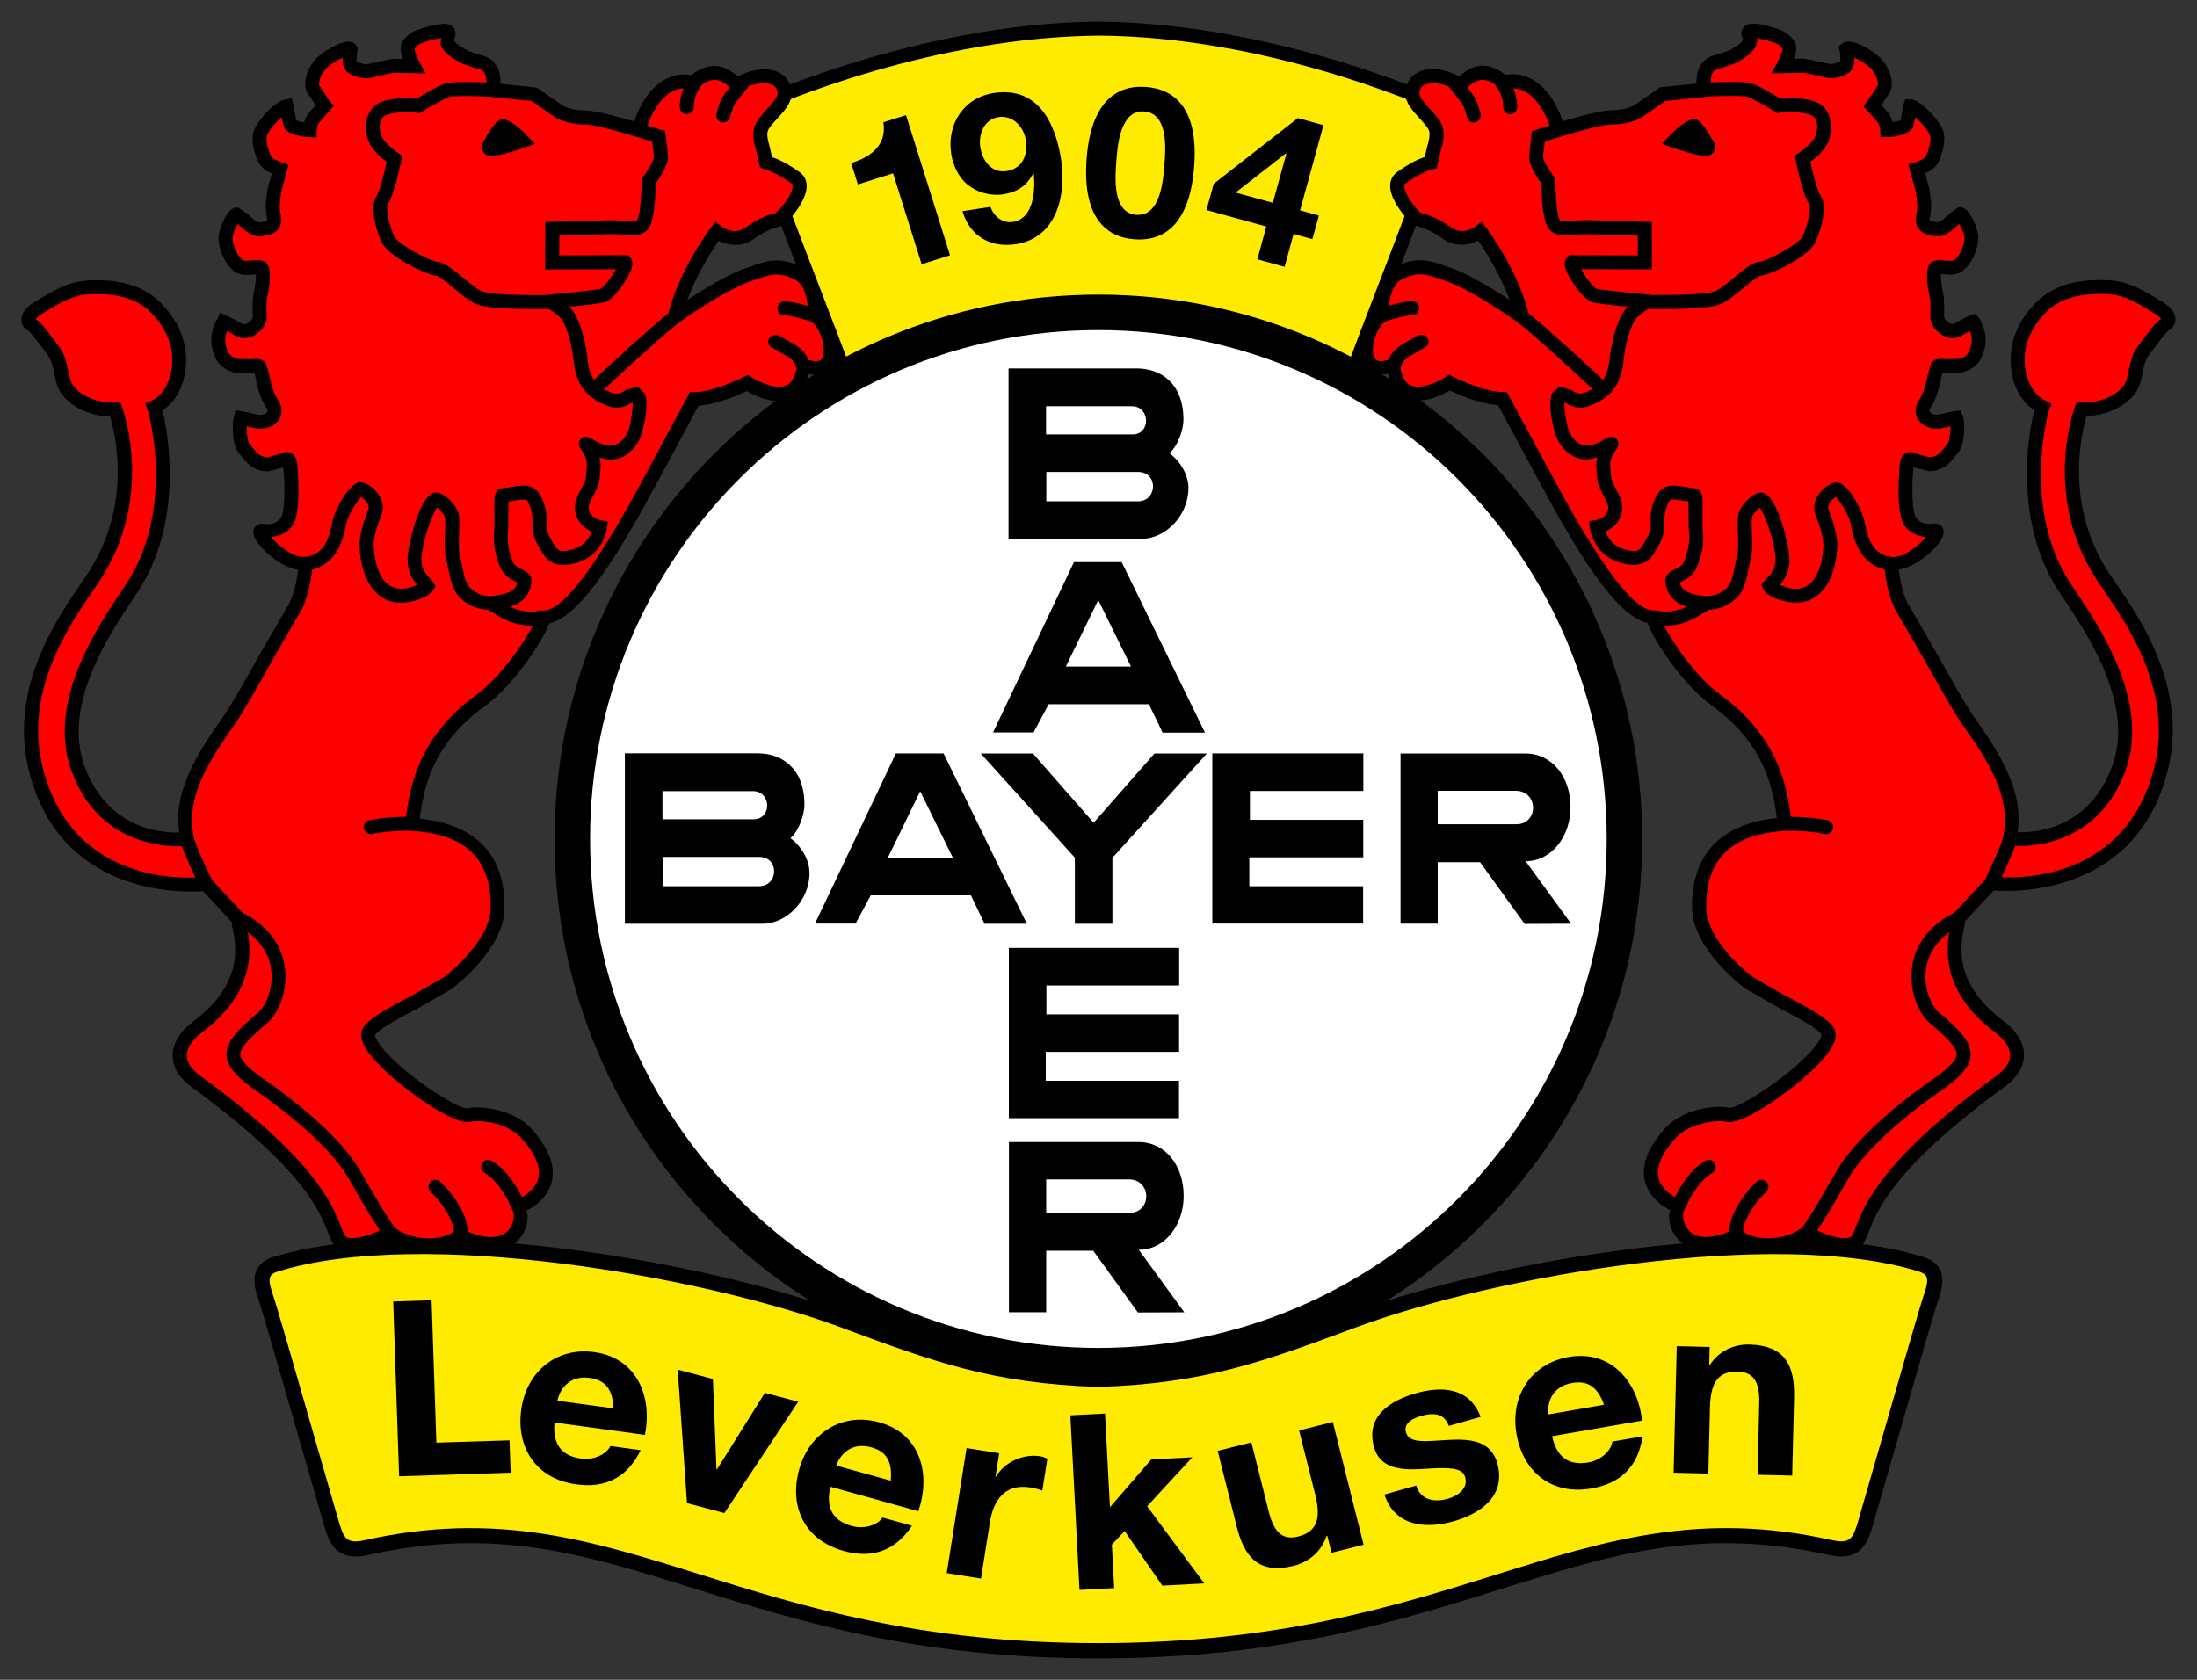
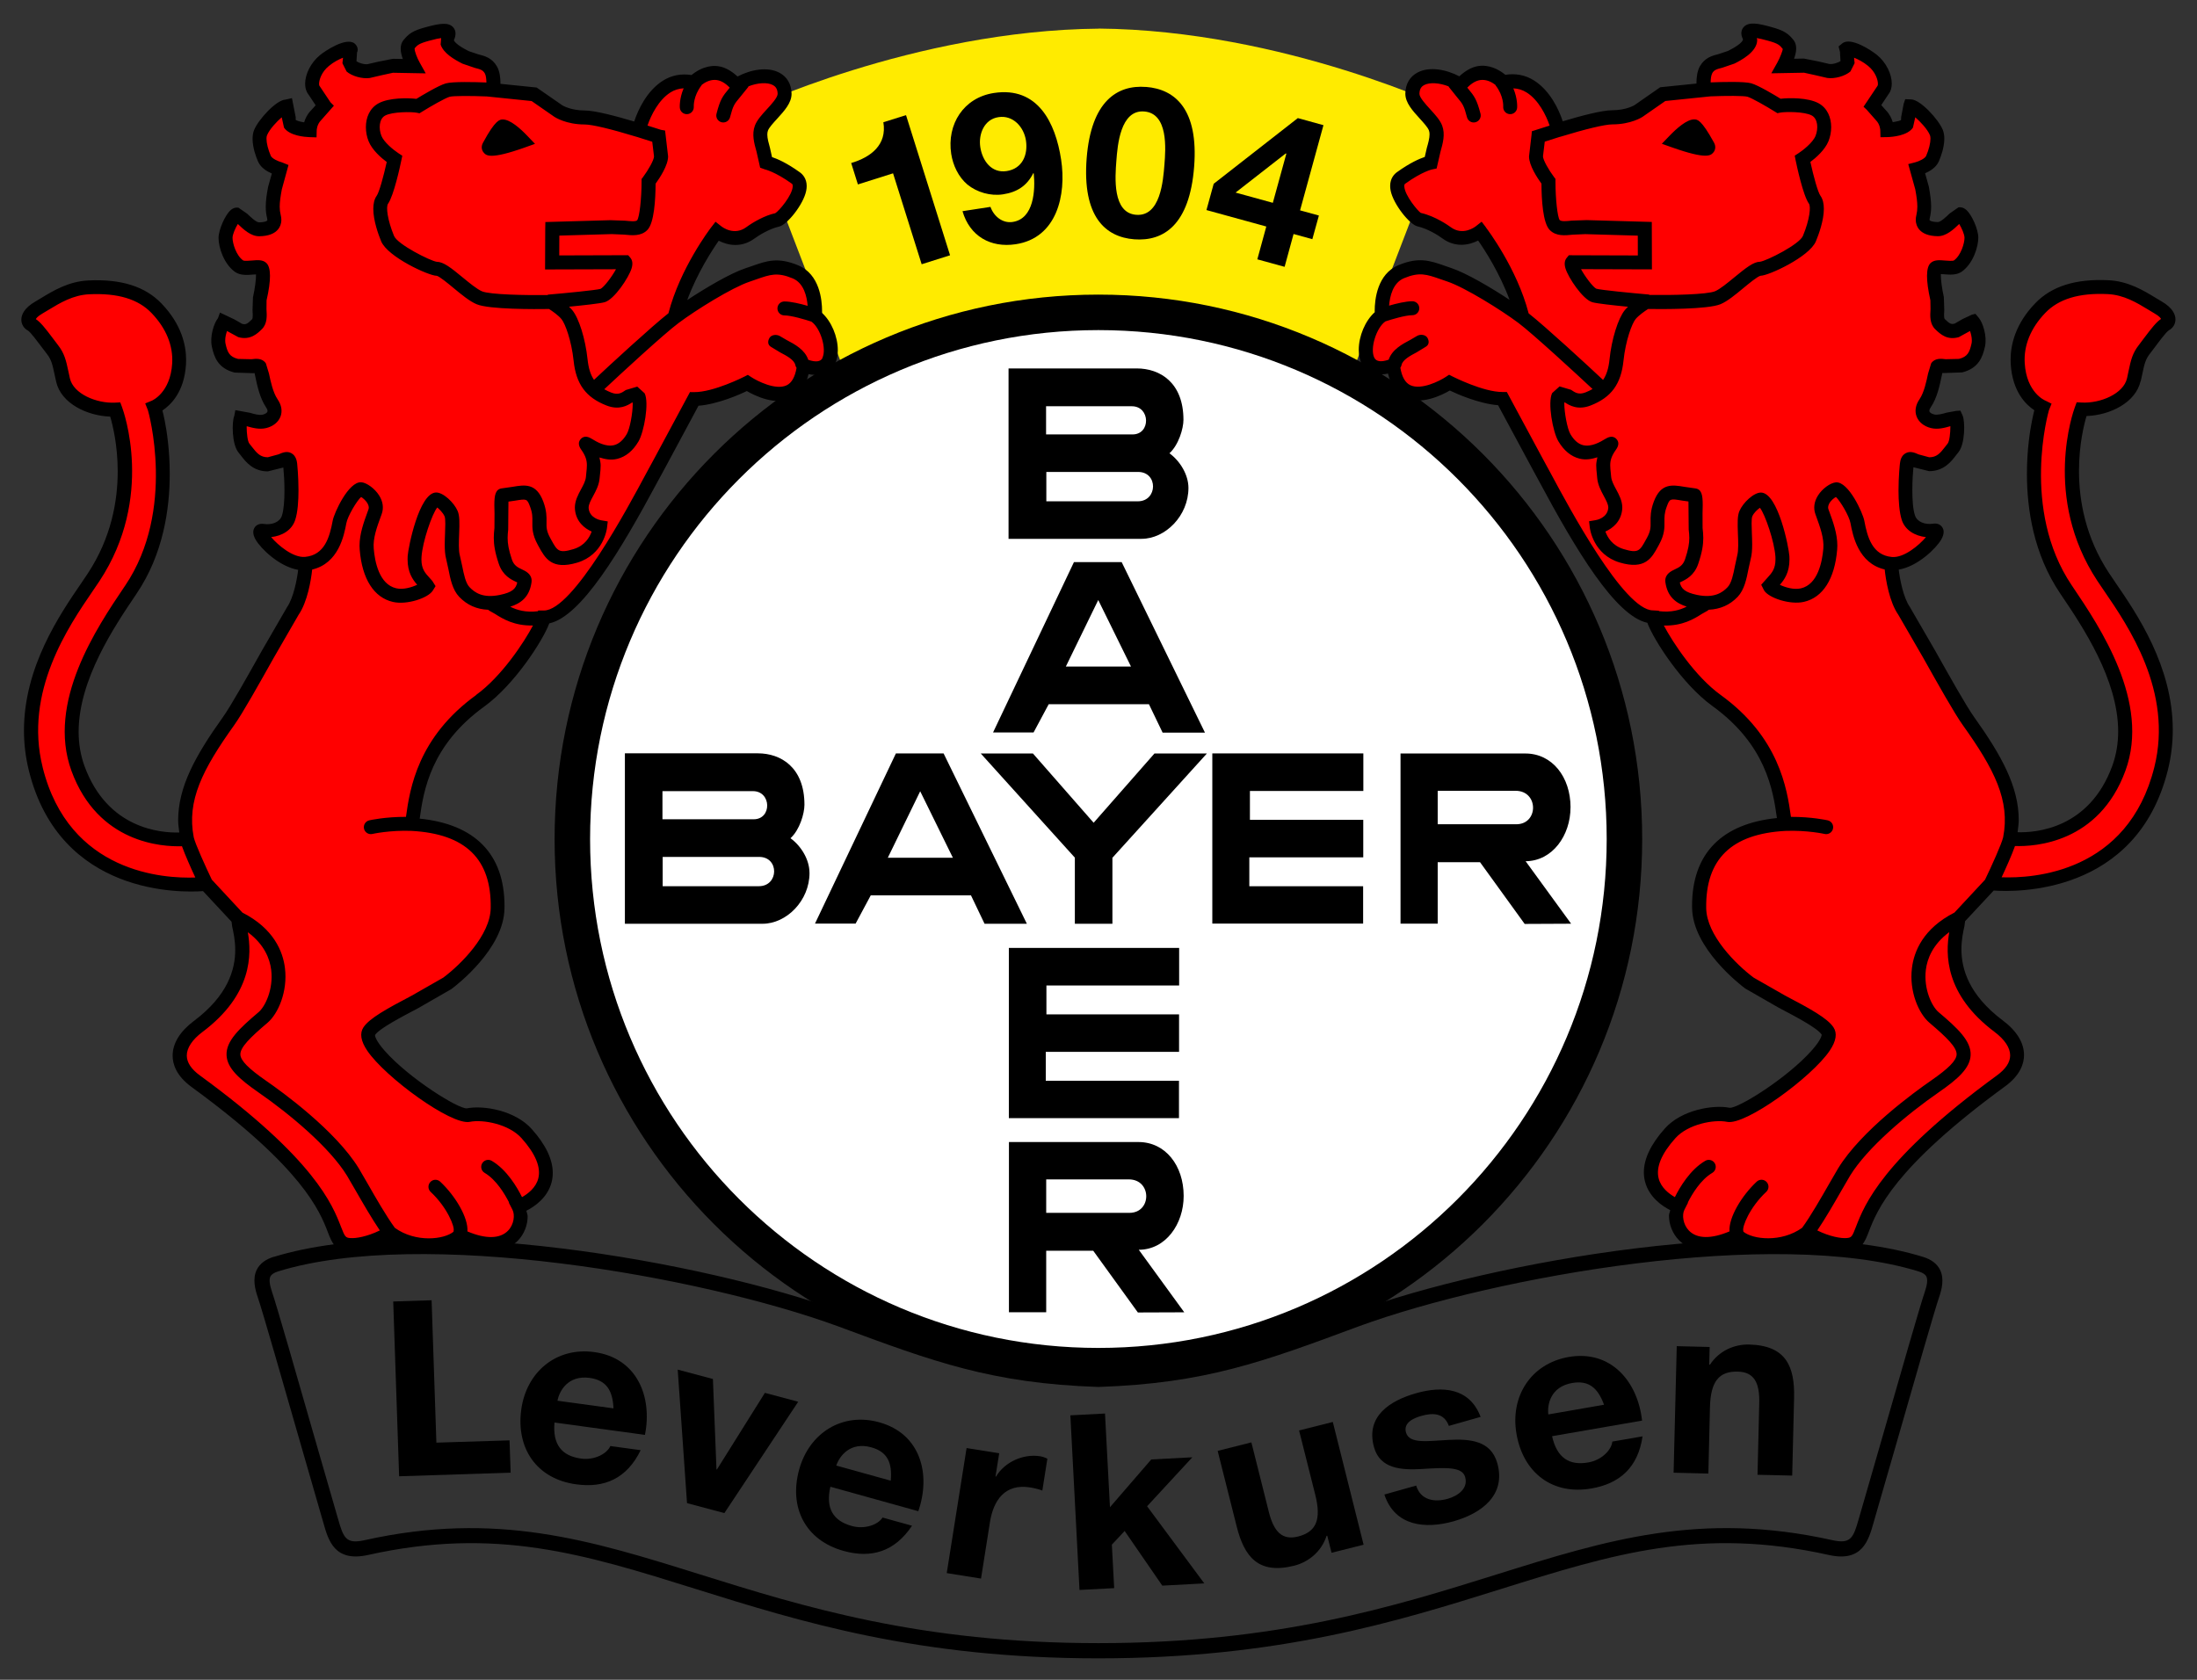
<svg xmlns="http://www.w3.org/2000/svg" xml:space="preserve" width="51mm" height="39mm" style="shape-rendering:geometricPrecision; text-rendering:geometricPrecision; image-rendering:optimizeQuality; fill-rule:evenodd; clip-rule:evenodd" viewBox="0 0 51 39">
  <rect x="0" y="0" width="51" height="39" fill="#333333" stroke="none" />
  <defs>
    <style type="text/css">
   
    .fil1 {fill:black;fill-rule:nonzero}
    .fil2 {fill:red;fill-rule:nonzero}
    .fil0 {fill:#FFEB00;fill-rule:nonzero}
    .fil3 {fill:white;fill-rule:nonzero}
   
  </style>
  </defs>
  <g id="Ebene_x0020_1">
    <path class="fil0" d="M25.502 7.046c-3.255,0 -5.93,1.533 -5.93,1.503 0,-0.03 -2.151,-5.591 -2.28,-5.977 0,0 3.907,-1.871 8.227,-1.907l-0.031 -0.002c4.322,0.035 8.226,1.909 8.226,1.909 -0.129,0.386 -2.282,5.947 -2.282,5.977 0,0.03 -2.675,-1.503 -5.929,-1.503z" />
-     <path class="fil1" d="M17.221 2.425l-0.135 0.065 2.329 6.105c0.149,0.142 0.198,0.118 0.342,0.047 1.912,-0.938 3.898,-1.433 5.744,-1.433 1.845,0 3.831,0.496 5.743,1.433 0.144,0.071 0.193,0.094 0.272,0.045 0.07,-0.092 0.954,-2.404 0.954,-2.404l1.449 -3.799 -0.137 -0.058c-0.04,-0.019 -3.987,-1.89 -8.295,-1.925 -4.278,0.038 -8.228,1.906 -8.267,1.925zm8.298 -1.598l0 0c3.822,0.029 7.346,1.54 7.987,1.829 -0.096,0.253 -1.339,3.51 -1.339,3.51 -0.545,1.418 -0.744,1.937 -0.828,2.167 -1.942,-0.944 -3.959,-1.449 -5.838,-1.449 -1.88,0 -3.897,0.504 -5.839,1.449 -0.085,-0.23 -0.283,-0.749 -0.83,-2.17 0,0 -1.24,-3.254 -1.337,-3.507 0.642,-0.288 4.172,-1.797 8.023,-1.829z" />
-     <path class="fil0" d="M25.497 32.023c-2.439,-0.082 -3.789,-0.582 -5.979,-1.395 -3.033,-1.112 -9.648,-2.349 -13.114,-1.28 -0.352,0.108 -0.379,0.351 -0.258,0.703 0.165,0.476 1.286,4.441 1.528,5.254 0.122,0.433 0.223,0.756 0.825,0.624 5.827,-1.3 8.342,2.395 16.997,2.395 8.656,0 11.17,-3.695 16.997,-2.395 0.602,0.133 0.704,-0.191 0.826,-0.624 0.243,-0.813 1.363,-4.778 1.528,-5.254 0.121,-0.352 0.095,-0.594 -0.258,-0.703 -3.466,-1.069 -10.081,0.168 -13.114,1.28 -2.19,0.813 -3.539,1.313 -5.979,1.395z" />
    <path class="fil1" d="M6.353 29.18c-0.189,0.058 -0.32,0.158 -0.39,0.295 -0.107,0.211 -0.041,0.463 0.018,0.635 0.103,0.296 0.595,2.013 0.991,3.392l0.535 1.855c0.115,0.407 0.258,0.916 1.032,0.746 2.972,-0.663 5.019,-0.022 7.61,0.788 2.413,0.755 5.149,1.611 9.349,1.611 4.201,0 6.937,-0.856 9.35,-1.611 2.591,-0.811 4.638,-1.451 7.609,-0.788 0.775,0.171 0.918,-0.339 1.034,-0.748 -0.001,0.003 0.538,-1.866 0.538,-1.866 0.394,-1.373 0.884,-3.082 0.986,-3.377 0.059,-0.172 0.125,-0.424 0.018,-0.635 -0.07,-0.137 -0.201,-0.236 -0.39,-0.295 -3.403,-1.05 -9.98,0.092 -13.227,1.283 -2.186,0.812 -3.506,1.302 -5.918,1.383 -2.411,-0.082 -3.732,-0.572 -5.917,-1.383 -3.247,-1.191 -9.824,-2.333 -13.227,-1.283zm1.492 6.077l0 0c-0.001,-0.003 -0.535,-1.853 -0.535,-1.853 -0.417,-1.455 -0.89,-3.105 -0.996,-3.411 -0.058,-0.17 -0.071,-0.291 -0.036,-0.358 0.025,-0.049 0.085,-0.088 0.179,-0.117 3.329,-1.027 9.801,0.104 13.001,1.277 2.22,0.824 3.561,1.322 6.034,1.406l0.012 0c2.473,-0.083 3.813,-0.581 6.034,-1.406 3.2,-1.173 9.671,-2.303 13,-1.276 0.094,0.029 0.155,0.069 0.179,0.117 0.035,0.068 0.022,0.188 -0.036,0.359 -0.105,0.304 -0.576,1.946 -0.992,3.396l-0.538 1.865c-0.129,0.457 -0.189,0.596 -0.618,0.502 -3.063,-0.683 -5.253,0.002 -7.79,0.796 -2.39,0.747 -5.098,1.595 -9.245,1.595 -4.146,0 -6.854,-0.848 -9.244,-1.594 -2.537,-0.794 -4.728,-1.48 -7.791,-0.796 -0.428,0.094 -0.489,-0.045 -0.617,-0.499z" />
    <g id="_42101704">
-       <path id="_42101744" class="fil2" d="M7.08 13.077c0,0.121 -0.079,0.775 -0.299,1.093 -0.22,0.319 -1.162,2.097 -1.493,2.559 -0.741,1.038 -1.146,1.813 -0.966,2.736 0,0 -1.839,0.253 -2.53,-1.636 -0.56,-1.538 0.632,-3.273 1.231,-4.161 1.227,-1.819 0.57,-4.212 0.538,-4.233 0,0 0.53,-0.205 0.58,-1.009 0.025,-0.41 -0.114,-0.865 -0.523,-1.291 -0.402,-0.42 -0.986,-0.515 -1.573,-0.487 -0.489,0.022 -0.863,0.297 -1.158,0.468 -0.294,0.171 -0.283,0.335 -0.176,0.393 0.108,0.057 0.333,0.383 0.487,0.581 0.156,0.199 0.166,0.353 0.247,0.712 0.104,0.465 0.736,0.715 1.217,0.69 0,0 0.744,1.996 -0.507,3.893 -0.478,0.728 -1.846,2.442 -1.343,4.456 0.764,3.07 3.951,2.667 3.951,2.667 0.109,0.11 0.462,0.482 0.745,0.802 -0.023,0.171 0.58,1.387 -0.925,2.516 -0.49,0.367 -0.624,0.856 -0.055,1.271 3.894,2.844 2.9,3.741 3.57,3.809 0.176,0.018 0.558,-0.045 0.937,-0.28 0.567,0.423 1.365,0.327 1.622,0.063 1.217,0.587 1.56,-0.306 1.368,-0.678 0,0 1.292,-0.459 0.188,-1.697 -0.342,-0.383 -1.014,-0.499 -1.356,-0.429 -0.388,0.08 -2.583,-1.524 -2.3,-1.948 0.212,-0.321 1.415,-0.813 1.815,-1.115 0.346,-0.26 1.155,-1.003 1.166,-1.744 0.014,-0.817 -0.277,-1.864 -1.989,-1.958 0.091,-0.631 0.187,-1.854 1.587,-2.866 0.774,-0.56 1.453,-1.735 1.477,-1.932 0.884,0 2.377,-3.042 2.694,-3.597 0.111,-0.194 0.794,-1.478 0.794,-1.478 0.493,0.003 1.236,-0.377 1.236,-0.377 0,0 1.177,0.778 1.315,-0.397 0.903,0.348 0.686,-0.896 0.254,-1.174 0,0 0.071,-0.793 -0.451,-1.01 -0.472,-0.195 -0.676,-0.072 -1.116,0.074 -0.441,0.148 -1.303,0.691 -1.694,0.985 0.252,-1.044 0.978,-1.992 0.978,-1.992 0,0 0.39,0.319 0.786,0.027 0.12,-0.088 0.382,-0.247 0.631,-0.303 0.119,-0.027 0.74,-0.74 0.421,-0.969 -0.431,-0.312 -0.69,-0.359 -0.69,-0.359 -0.029,-0.273 -0.197,-0.567 -0.108,-0.801 0.088,-0.235 0.541,-0.541 0.538,-0.798 -0.007,-0.522 -0.701,-0.483 -1.115,-0.212 -0.504,-0.578 -0.991,-0.054 -0.991,-0.054 -0.811,-0.198 -1.211,0.793 -1.277,1.113 -0.423,-0.129 -1.016,-0.295 -1.256,-0.295 -0.392,0 -0.612,-0.148 -0.612,-0.148l-0.564 -0.391 -0.954 -0.098c0,0 0.041,-0.307 -0.048,-0.466 -0.126,-0.223 -0.343,-0.172 -0.588,-0.293 -0.245,-0.123 -0.514,-0.294 -0.415,-0.491 0.098,-0.195 -0.205,-0.127 -0.474,-0.052 -0.269,0.073 -0.333,0.127 -0.431,0.249 -0.098,0.123 0.115,0.498 0.115,0.498 0,0 -0.358,-0.009 -0.482,-0.009 -0.123,0 -0.392,0.099 -0.563,0.123 -0.171,0.025 -0.449,-0.084 -0.449,-0.182 0,-0.098 0.013,-0.276 0.022,-0.294 0.061,-0.117 -0.331,0.01 -0.601,0.232 -0.269,0.22 -0.343,0.563 -0.245,0.686 0.099,0.123 0.245,0.368 0.245,0.368 0,0 -0.048,0.073 -0.196,0.22 -0.147,0.148 -0.147,0.343 -0.147,0.343 0,0 -0.369,-0.012 -0.461,-0.148 -0.053,-0.082 0.006,-0.238 -0.068,-0.386 -0.045,-0.091 -0.498,0.318 -0.61,0.59 -0.067,0.16 0.014,0.434 0.087,0.606 0.074,0.172 0.367,0.245 0.367,0.245 0,0 -0.074,0.172 -0.122,0.441 -0.049,0.27 -0.073,0.466 -0.024,0.661 0.048,0.196 -0.082,0.291 -0.343,0.295 -0.201,0.002 -0.444,-0.331 -0.509,-0.344 -0.085,-0.016 -0.271,0.372 -0.271,0.544 0,0.172 0.103,0.506 0.316,0.657 0.134,0.095 0.451,-0.021 0.522,0.046 0.067,0.062 0.02,0.441 -0.042,0.713 -0.043,0.19 0.059,0.466 -0.064,0.589 -0.122,0.122 -0.22,0.195 -0.391,0.146 -0.172,-0.049 -0.284,-0.199 -0.363,-0.202 -0.056,-0.002 -0.184,0.324 -0.136,0.543 0.048,0.221 0.117,0.405 0.41,0.478 0.295,0.073 0.489,-0.055 0.551,0.037 0.044,0.065 0.084,0.56 0.271,0.834 0.143,0.207 0.027,0.371 -0.168,0.419 -0.197,0.049 -0.44,-0.083 -0.54,-0.076 -0.052,0.002 -0.061,0.55 0.062,0.697 0.123,0.147 0.244,0.379 0.554,0.379 0.311,0 0.486,-0.275 0.52,0.001 0.012,0.095 0.08,0.888 -0.039,1.244 -0.071,0.217 -0.32,0.343 -0.603,0.297 -0.258,-0.04 0.459,0.82 1.001,0.772z" />
+       <path id="_42101744" class="fil2" d="M7.08 13.077c0,0.121 -0.079,0.775 -0.299,1.093 -0.22,0.319 -1.162,2.097 -1.493,2.559 -0.741,1.038 -1.146,1.813 -0.966,2.736 0,0 -1.839,0.253 -2.53,-1.636 -0.56,-1.538 0.632,-3.273 1.231,-4.161 1.227,-1.819 0.57,-4.212 0.538,-4.233 0,0 0.53,-0.205 0.58,-1.009 0.025,-0.41 -0.114,-0.865 -0.523,-1.291 -0.402,-0.42 -0.986,-0.515 -1.573,-0.487 -0.489,0.022 -0.863,0.297 -1.158,0.468 -0.294,0.171 -0.283,0.335 -0.176,0.393 0.108,0.057 0.333,0.383 0.487,0.581 0.156,0.199 0.166,0.353 0.247,0.712 0.104,0.465 0.736,0.715 1.217,0.69 0,0 0.744,1.996 -0.507,3.893 -0.478,0.728 -1.846,2.442 -1.343,4.456 0.764,3.07 3.951,2.667 3.951,2.667 0.109,0.11 0.462,0.482 0.745,0.802 -0.023,0.171 0.58,1.387 -0.925,2.516 -0.49,0.367 -0.624,0.856 -0.055,1.271 3.894,2.844 2.9,3.741 3.57,3.809 0.176,0.018 0.558,-0.045 0.937,-0.28 0.567,0.423 1.365,0.327 1.622,0.063 1.217,0.587 1.56,-0.306 1.368,-0.678 0,0 1.292,-0.459 0.188,-1.697 -0.342,-0.383 -1.014,-0.499 -1.356,-0.429 -0.388,0.08 -2.583,-1.524 -2.3,-1.948 0.212,-0.321 1.415,-0.813 1.815,-1.115 0.346,-0.26 1.155,-1.003 1.166,-1.744 0.014,-0.817 -0.277,-1.864 -1.989,-1.958 0.091,-0.631 0.187,-1.854 1.587,-2.866 0.774,-0.56 1.453,-1.735 1.477,-1.932 0.884,0 2.377,-3.042 2.694,-3.597 0.111,-0.194 0.794,-1.478 0.794,-1.478 0.493,0.003 1.236,-0.377 1.236,-0.377 0,0 1.177,0.778 1.315,-0.397 0.903,0.348 0.686,-0.896 0.254,-1.174 0,0 0.071,-0.793 -0.451,-1.01 -0.472,-0.195 -0.676,-0.072 -1.116,0.074 -0.441,0.148 -1.303,0.691 -1.694,0.985 0.252,-1.044 0.978,-1.992 0.978,-1.992 0,0 0.39,0.319 0.786,0.027 0.12,-0.088 0.382,-0.247 0.631,-0.303 0.119,-0.027 0.74,-0.74 0.421,-0.969 -0.431,-0.312 -0.69,-0.359 -0.69,-0.359 -0.029,-0.273 -0.197,-0.567 -0.108,-0.801 0.088,-0.235 0.541,-0.541 0.538,-0.798 -0.007,-0.522 -0.701,-0.483 -1.115,-0.212 -0.504,-0.578 -0.991,-0.054 -0.991,-0.054 -0.811,-0.198 -1.211,0.793 -1.277,1.113 -0.423,-0.129 -1.016,-0.295 -1.256,-0.295 -0.392,0 -0.612,-0.148 -0.612,-0.148l-0.564 -0.391 -0.954 -0.098c0,0 0.041,-0.307 -0.048,-0.466 -0.126,-0.223 -0.343,-0.172 -0.588,-0.293 -0.245,-0.123 -0.514,-0.294 -0.415,-0.491 0.098,-0.195 -0.205,-0.127 -0.474,-0.052 -0.269,0.073 -0.333,0.127 -0.431,0.249 -0.098,0.123 0.115,0.498 0.115,0.498 0,0 -0.358,-0.009 -0.482,-0.009 -0.123,0 -0.392,0.099 -0.563,0.123 -0.171,0.025 -0.449,-0.084 -0.449,-0.182 0,-0.098 0.013,-0.276 0.022,-0.294 0.061,-0.117 -0.331,0.01 -0.601,0.232 -0.269,0.22 -0.343,0.563 -0.245,0.686 0.099,0.123 0.245,0.368 0.245,0.368 0,0 -0.048,0.073 -0.196,0.22 -0.147,0.148 -0.147,0.343 -0.147,0.343 0,0 -0.369,-0.012 -0.461,-0.148 -0.053,-0.082 0.006,-0.238 -0.068,-0.386 -0.045,-0.091 -0.498,0.318 -0.61,0.59 -0.067,0.16 0.014,0.434 0.087,0.606 0.074,0.172 0.367,0.245 0.367,0.245 0,0 -0.074,0.172 -0.122,0.441 -0.049,0.27 -0.073,0.466 -0.024,0.661 0.048,0.196 -0.082,0.291 -0.343,0.295 -0.201,0.002 -0.444,-0.331 -0.509,-0.344 -0.085,-0.016 -0.271,0.372 -0.271,0.544 0,0.172 0.103,0.506 0.316,0.657 0.134,0.095 0.451,-0.021 0.522,0.046 0.067,0.062 0.02,0.441 -0.042,0.713 -0.043,0.19 0.059,0.466 -0.064,0.589 -0.122,0.122 -0.22,0.195 -0.391,0.146 -0.172,-0.049 -0.284,-0.199 -0.363,-0.202 -0.056,-0.002 -0.184,0.324 -0.136,0.543 0.048,0.221 0.117,0.405 0.41,0.478 0.295,0.073 0.489,-0.055 0.551,0.037 0.044,0.065 0.084,0.56 0.271,0.834 0.143,0.207 0.027,0.371 -0.168,0.419 -0.197,0.049 -0.44,-0.083 -0.54,-0.076 -0.052,0.002 -0.061,0.55 0.062,0.697 0.123,0.147 0.244,0.379 0.554,0.379 0.311,0 0.486,-0.275 0.52,0.001 0.012,0.095 0.08,0.888 -0.039,1.244 -0.071,0.217 -0.32,0.343 -0.603,0.297 -0.258,-0.04 0.459,0.82 1.001,0.772" />
      <path id="_42102768" class="fil2" d="M43.901 13.077c0,0.121 0.078,0.775 0.299,1.093 0.22,0.319 1.163,2.097 1.494,2.559 0.74,1.038 1.147,1.813 0.966,2.736 0,0 1.839,0.253 2.529,-1.636 0.561,-1.538 -0.632,-3.273 -1.231,-4.161 -1.225,-1.819 -0.57,-4.212 -0.537,-4.233 0,0 -0.53,-0.205 -0.581,-1.009 -0.025,-0.41 0.112,-0.865 0.523,-1.291 0.402,-0.42 0.987,-0.515 1.572,-0.487 0.49,0.022 0.864,0.297 1.159,0.468 0.295,0.171 0.284,0.335 0.175,0.393 -0.108,0.057 -0.331,0.383 -0.486,0.581 -0.155,0.199 -0.166,0.353 -0.247,0.712 -0.104,0.465 -0.736,0.715 -1.217,0.69 0,0 -0.745,1.996 0.506,3.893 0.48,0.728 1.846,2.442 1.344,4.456 -0.764,3.07 -3.95,2.667 -3.95,2.667 -0.11,0.11 -0.462,0.482 -0.747,0.802 0.025,0.171 -0.578,1.387 0.927,2.516 0.491,0.367 0.624,0.856 0.053,1.271 -3.892,2.844 -2.898,3.741 -3.568,3.809 -0.177,0.018 -0.56,-0.045 -0.937,-0.28 -0.569,0.423 -1.367,0.327 -1.623,0.063 -1.216,0.587 -1.559,-0.306 -1.368,-0.678 0,0 -1.29,-0.459 -0.187,-1.697 0.343,-0.383 1.014,-0.499 1.356,-0.429 0.389,0.08 2.584,-1.524 2.301,-1.948 -0.213,-0.321 -1.415,-0.813 -1.817,-1.115 -0.346,-0.26 -1.156,-1.003 -1.167,-1.744 -0.011,-0.817 0.278,-1.864 1.99,-1.958 -0.091,-0.631 -0.187,-1.854 -1.587,-2.866 -0.774,-0.56 -1.453,-1.735 -1.477,-1.932 -0.883,0 -2.377,-3.042 -2.694,-3.597 -0.11,-0.194 -0.795,-1.478 -0.795,-1.478 -0.492,0.003 -1.234,-0.377 -1.234,-0.377 0,0 -1.177,0.778 -1.316,-0.397 -0.903,0.348 -0.687,-0.896 -0.253,-1.174 0,0 -0.072,-0.793 0.45,-1.01 0.472,-0.195 0.676,-0.072 1.117,0.074 0.441,0.148 1.302,0.691 1.695,0.985 -0.253,-1.044 -0.978,-1.992 -0.978,-1.992 0,0 -0.391,0.319 -0.787,0.027 -0.119,-0.088 -0.381,-0.247 -0.632,-0.303 -0.118,-0.027 -0.739,-0.74 -0.42,-0.969 0.432,-0.312 0.689,-0.359 0.689,-0.359 0.032,-0.273 0.198,-0.567 0.111,-0.801 -0.089,-0.235 -0.541,-0.541 -0.538,-0.798 0.008,-0.522 0.699,-0.483 1.114,-0.212 0.505,-0.578 0.992,-0.054 0.992,-0.054 0.811,-0.198 1.21,0.793 1.277,1.113 0.422,-0.129 1.016,-0.295 1.256,-0.295 0.392,0 0.612,-0.148 0.612,-0.148l0.563 -0.391 0.955 -0.098c0,0 -0.041,-0.307 0.048,-0.466 0.125,-0.223 0.342,-0.172 0.587,-0.293 0.244,-0.123 0.513,-0.294 0.415,-0.491 -0.097,-0.195 0.205,-0.127 0.474,-0.052 0.269,0.073 0.334,0.127 0.431,0.249 0.098,0.123 -0.113,0.498 -0.113,0.498 0,0 0.359,-0.009 0.481,-0.009 0.122,0 0.391,0.099 0.563,0.123 0.172,0.025 0.45,-0.084 0.45,-0.182 0,-0.098 -0.014,-0.276 -0.022,-0.294 -0.061,-0.117 0.33,0.01 0.6,0.232 0.269,0.22 0.343,0.563 0.245,0.686 -0.098,0.123 -0.245,0.368 -0.245,0.368 0,0 0.05,0.073 0.196,0.22 0.147,0.148 0.147,0.343 0.147,0.343 0,0 0.37,-0.012 0.461,-0.148 0.055,-0.082 -0.005,-0.238 0.068,-0.386 0.045,-0.091 0.498,0.318 0.612,0.59 0.066,0.16 -0.015,0.434 -0.088,0.606 -0.074,0.172 -0.366,0.245 -0.366,0.245 0,0 0.073,0.172 0.122,0.441 0.05,0.27 0.073,0.466 0.025,0.661 -0.05,0.196 0.082,0.291 0.343,0.295 0.201,0.002 0.444,-0.331 0.508,-0.344 0.086,-0.016 0.271,0.372 0.271,0.544 0,0.172 -0.102,0.506 -0.314,0.657 -0.134,0.095 -0.452,-0.021 -0.523,0.046 -0.067,0.062 -0.019,0.441 0.042,0.713 0.043,0.19 -0.058,0.466 0.064,0.589 0.123,0.122 0.221,0.195 0.392,0.146 0.171,-0.049 0.283,-0.199 0.362,-0.202 0.057,-0.002 0.185,0.324 0.137,0.543 -0.05,0.221 -0.118,0.405 -0.411,0.478 -0.294,0.073 -0.488,-0.055 -0.552,0.037 -0.044,0.065 -0.084,0.56 -0.271,0.834 -0.142,0.207 -0.026,0.371 0.169,0.419 0.195,0.049 0.44,-0.083 0.541,-0.076 0.052,0.002 0.059,0.55 -0.063,0.697 -0.122,0.147 -0.243,0.379 -0.554,0.379 -0.312,0 -0.486,-0.275 -0.52,0.001 -0.013,0.095 -0.081,0.888 0.038,1.244 0.073,0.217 0.321,0.343 0.604,0.297 0.257,-0.04 -0.459,0.82 -1.003,0.772z" />
    </g>
    <g id="_42713544">
      <path id="_42713688" class="fil1" d="M19.082 7.254c0.001,-0.014 0.001,-0.014 0.001,-0.032 0,-0.252 -0.054,-0.855 -0.554,-1.062 -0.471,-0.195 -0.725,-0.105 -1.077,0.018l-0.152 0.052c-0.351,0.117 -0.921,0.455 -1.347,0.736 0.231,-0.625 0.577,-1.157 0.731,-1.377 0.207,0.106 0.524,0.174 0.834,-0.054 0.099,-0.073 0.345,-0.225 0.57,-0.275 0.184,-0.042 0.563,-0.512 0.626,-0.829 0.008,-0.04 0.012,-0.077 0.012,-0.111 0,-0.175 -0.094,-0.273 -0.158,-0.319 -0.307,-0.221 -0.525,-0.313 -0.647,-0.354 -0.021,-0.095 -0.047,-0.212 -0.047,-0.212 -0.031,-0.113 -0.062,-0.22 -0.062,-0.31 0,-0.034 0.004,-0.066 0.015,-0.094 0.026,-0.07 0.126,-0.179 0.213,-0.274 0.165,-0.181 0.335,-0.367 0.335,-0.578l0 -0.005c-0.003,-0.218 -0.103,-0.39 -0.281,-0.485 -0.281,-0.15 -0.675,-0.07 -0.973,0.087 -0.161,-0.148 -0.334,-0.242 -0.522,-0.245 -0.253,-0.004 -0.449,0.131 -0.545,0.211 -0.237,-0.037 -0.462,0.002 -0.667,0.132 -0.37,0.234 -0.575,0.673 -0.665,0.947 -0.424,-0.126 -0.914,-0.256 -1.147,-0.256 -0.332,0 -0.521,-0.12 -0.523,-0.121l-0.595 -0.412c0,0 -0.623,-0.064 -0.841,-0.086 0,-0.007 0.001,-0.008 0.001,-0.015 0,-0.119 -0.015,-0.271 -0.079,-0.385 -0.116,-0.204 -0.288,-0.248 -0.44,-0.286l-0.217 -0.073c-0.282,-0.142 -0.335,-0.225 -0.345,-0.254 0.028,-0.06 0.038,-0.112 0.038,-0.153 0,-0.068 -0.027,-0.113 -0.048,-0.139 -0.106,-0.129 -0.302,-0.104 -0.65,-0.008 -0.292,0.079 -0.388,0.148 -0.514,0.303 -0.044,0.055 -0.061,0.123 -0.061,0.196 0,0.077 0.022,0.159 0.05,0.237 -0.114,-0.002 -0.23,-0.004 -0.23,-0.004l-0.341 0.067 -0.245 0.057c-0.088,0.013 -0.214,-0.033 -0.26,-0.067 0.004,-0.061 0.013,-0.206 0.013,-0.206 0.011,-0.019 0.016,-0.041 0.016,-0.063 0,-0.053 -0.03,-0.109 -0.071,-0.142 -0.197,-0.16 -0.693,0.176 -0.805,0.268 -0.216,0.177 -0.345,0.446 -0.345,0.666 0,0.095 0.024,0.181 0.076,0.246 0.001,0.001 0.1,0.149 0.168,0.253 -0.051,0.057 -0.106,0.118 -0.106,0.118 -0.091,0.091 -0.135,0.192 -0.161,0.278 -0.092,-0.015 -0.175,-0.036 -0.198,-0.06 0.002,-0.001 0.003,-0.01 0.003,-0.022 0,-0.018 -0.001,-0.039 -0.001,-0.039l-0.087 -0.441 -0.149 0.034c-0.216,0.008 -0.629,0.462 -0.728,0.703 -0.027,0.064 -0.037,0.135 -0.037,0.209 0,0.203 0.081,0.42 0.126,0.523 0.062,0.146 0.205,0.23 0.321,0.281 -0.039,0.141 -0.087,0.312 -0.087,0.312 -0.03,0.16 -0.054,0.311 -0.054,0.459 0,0.09 0.009,0.18 0.032,0.27 0.004,0.015 0.005,0.027 0.005,0.035 0,0.009 -0.002,0.014 -0.003,0.016 -0,0 -0.032,0.04 -0.19,0.042 -0.067,0.001 -0.214,-0.141 -0.276,-0.201l-0.201 -0.139c-0.042,-0.008 -0.108,-0.005 -0.177,0.052 -0.131,0.109 -0.286,0.461 -0.286,0.65 0,0.214 0.119,0.601 0.383,0.789 0.122,0.086 0.288,0.072 0.422,0.061 0,0 0.032,-0.001 0.064,-0.003 0,0.005 0.001,0.006 0.001,0.011 0,0.106 -0.022,0.304 -0.071,0.521l-0.01 0.295c0.002,0.031 0.005,0.075 0.005,0.116 0,0.046 -0.004,0.087 -0.016,0.099 -0.116,0.116 -0.154,0.127 -0.232,0.105l-0.179 -0.103 -0.334 -0.158 -0.047 0.131c-0.092,0.111 -0.193,0.424 -0.141,0.662 0.052,0.239 0.141,0.503 0.529,0.6 0,0 0.428,0.014 0.428,0.014 0,0 0.018,-0.001 0.034,-0.003 0.007,0.036 0.017,0.08 0.017,0.08 0.042,0.2 0.105,0.502 0.249,0.714 0.023,0.033 0.035,0.063 0.035,0.086 0,0.006 -0.001,0.012 -0.003,0.017 -0.008,0.021 -0.04,0.052 -0.106,0.068 -0.082,0.021 -0.203,-0.014 -0.297,-0.042l-0.341 -0.062 -0.025 0.134c-0.058,0.131 -0.06,0.66 0.1,0.852 0,0 0.054,0.068 0.054,0.068 0.112,0.146 0.283,0.368 0.624,0.368 0,0 0.333,-0.083 0.361,-0.09 0.013,0.128 0.026,0.323 0.026,0.538 0,0.223 -0.015,0.448 -0.06,0.583 -0.046,0.141 -0.224,0.22 -0.423,0.189 -0.087,-0.013 -0.165,0.017 -0.208,0.081 -0.022,0.033 -0.033,0.07 -0.033,0.11 0,0.054 0.019,0.114 0.058,0.18 0.119,0.202 0.541,0.619 0.984,0.695 -0.027,0.227 -0.108,0.649 -0.257,0.865 -0,0 -0.589,1.018 -0.589,1.018 -0.337,0.601 -0.719,1.282 -0.902,1.538 -0.646,0.905 -1.038,1.623 -1.038,2.398 0,0.091 0.016,0.185 0.027,0.279 -0.43,0.012 -1.667,-0.084 -2.2,-1.539 -0.095,-0.261 -0.137,-0.53 -0.137,-0.799 0,-1.213 0.834,-2.449 1.323,-3.174l0.025 -0.038c0.615,-0.911 0.767,-1.959 0.767,-2.775 0,-0.556 -0.071,-1.005 -0.115,-1.228 -0.021,-0.108 -0.039,-0.184 -0.055,-0.245 0.187,-0.124 0.508,-0.424 0.547,-1.071 0.002,-0.033 0.003,-0.067 0.003,-0.102 0,-0.348 -0.109,-0.83 -0.571,-1.31 -0.38,-0.396 -0.934,-0.572 -1.696,-0.536 -0.458,0.021 -0.813,0.236 -1.098,0.409l-0.134 0.08c-0.268,0.155 -0.326,0.314 -0.326,0.422 0,0.002 0,0.003 0,0.005 0.002,0.105 0.059,0.198 0.155,0.249 0.058,0.035 0.226,0.26 0.316,0.38l0.12 0.158c0.107,0.137 0.13,0.245 0.181,0.482l0.036 0.165c0.113,0.502 0.714,0.793 1.255,0.811 0.057,0.194 0.174,0.661 0.174,1.272 0,0.684 -0.148,1.541 -0.696,2.372 0,0 -0.153,0.227 -0.153,0.227 -0.488,0.713 -1.327,1.936 -1.327,3.415 0,0.303 0.035,0.616 0.115,0.938 0.723,2.902 3.543,2.829 4.042,2.793 0.083,0.089 0.616,0.663 0.662,0.711 0.007,0.056 0.014,0.111 0.014,0.111 0.029,0.13 0.071,0.318 0.071,0.544 0,0.453 -0.17,1.058 -0.961,1.65 -0.322,0.241 -0.492,0.519 -0.492,0.804l0 0.005c0.001,0.184 0.078,0.459 0.439,0.722 2.592,1.891 2.977,2.888 3.163,3.368 0.094,0.244 0.169,0.436 0.485,0.468 0.211,0.021 0.588,-0.063 0.951,-0.264 0.55,0.351 1.267,0.325 1.633,0.062 0.766,0.339 1.172,0.11 1.344,-0.067 0.147,-0.151 0.226,-0.362 0.226,-0.562 0,-0.047 -0.021,-0.087 -0.03,-0.131 0.179,-0.091 0.493,-0.296 0.587,-0.665 0.018,-0.07 0.026,-0.142 0.026,-0.215 0,-0.312 -0.163,-0.653 -0.487,-1.016 -0.387,-0.435 -1.125,-0.558 -1.508,-0.481 -0.196,0.015 -1.335,-0.69 -1.908,-1.339 -0.211,-0.24 -0.223,-0.342 -0.223,-0.361 0,-0.002 0,-0.003 0,-0.003 0.102,-0.152 0.602,-0.413 1.003,-0.624l0.772 -0.444c0.124,-0.093 1.217,-0.938 1.23,-1.869 0,-0.019 0.001,-0.037 0.001,-0.056 0,-1.214 -0.691,-1.901 -1.969,-2.031 0.09,-0.652 0.258,-1.706 1.5,-2.603 0.699,-0.506 1.361,-1.531 1.508,-1.93 0.739,-0.16 1.648,-1.671 2.528,-3.315l0.179 -0.329c0,-0 0.6,-1.115 0.757,-1.409 0.437,-0.033 0.949,-0.257 1.122,-0.341 0.188,0.11 0.668,0.346 1.055,0.167 0.197,-0.092 0.312,-0.294 0.378,-0.56 0.382,0.079 0.555,-0.117 0.61,-0.224 0.047,-0.094 0.069,-0.208 0.069,-0.331 0,-0.315 -0.149,-0.673 -0.371,-0.87zm-3.523 -5.106l0 0c0.099,-0.062 0.202,-0.092 0.311,-0.098 -0.103,0.243 -0.09,0.44 -0.089,0.451 0.007,0.089 0.084,0.155 0.173,0.149 0.089,-0.006 0.156,-0.083 0.151,-0.172 -0.001,-0.01 -0.012,-0.249 0.179,-0.495 0.004,-0.005 0.004,-0.01 0.008,-0.015 0.066,-0.05 0.174,-0.116 0.305,-0.113 0.117,0.002 0.232,0.065 0.343,0.18l-0.012 0.015c-0.159,0.19 -0.209,0.259 -0.295,0.59 -0.023,0.087 0.029,0.175 0.116,0.198 0.086,0.022 0.175,-0.029 0.198,-0.116 0.072,-0.275 0.096,-0.303 0.23,-0.464l0.189 -0.234c0.005,-0.006 0.006,-0.013 0.01,-0.02 0.209,-0.082 0.436,-0.099 0.566,-0.029 0.046,0.025 0.108,0.073 0.11,0.203 0.001,0.084 -0.144,0.244 -0.251,0.359 -0.118,0.129 -0.229,0.251 -0.277,0.379 -0.075,0.201 -0.018,0.407 0.038,0.606l0.084 0.371 0.107 0.039c0.002,0.001 0.237,0.051 0.626,0.331 0.011,0.008 0.025,0.018 0.023,0.066 -0.011,0.209 -0.321,0.573 -0.406,0.621 -0.236,0.05 -0.512,0.206 -0.67,0.323 -0.282,0.208 -0.557,0.002 -0.587,-0.023l-0.129 -0.102 -0.101 0.13c-0.03,0.039 -0.723,0.953 -0.992,1.995 -0.381,0.298 -1.375,1.214 -1.728,1.546 -0.082,-0.12 -0.128,-0.273 -0.15,-0.479 -0.05,-0.474 -0.2,-0.953 -0.355,-1.14 -0.022,-0.027 -0.048,-0.053 -0.075,-0.079 0.329,-0.032 0.719,-0.074 0.828,-0.105 0.225,-0.065 0.561,-0.574 0.625,-0.787 0.031,-0.103 0.021,-0.186 -0.031,-0.247l-0.049 -0.057c0,0 -1.334,0.004 -1.6,0.005 0,-0.153 0.001,-0.312 0.002,-0.46 0.249,-0.007 1.217,-0.035 1.217,-0.035 0,0 0.285,0.012 0.285,0.012 0.194,0.02 0.395,0.04 0.541,-0.107 0.161,-0.161 0.19,-0.721 0.192,-1.076 0.094,-0.13 0.29,-0.423 0.29,-0.633l-0.07 -0.6 -0.096 -0.017 -0.312 -0.099c0.08,-0.238 0.259,-0.596 0.53,-0.767zm-3.218 0.198l0 0c0.06,0.042 0.529,0.367 0.529,0.367 0.013,0.008 0.268,0.177 0.704,0.177 0.17,0 0.61,0.105 1.208,0.288l0.005 0.001c0.024,0.007 0.241,0.076 0.354,0.112 0.014,0.113 0.041,0.34 0.041,0.34 0,0.084 -0.133,0.317 -0.256,0.482l-0.033 0.043 0 0.054c-0,0.406 -0.048,0.829 -0.102,0.904 -0.035,0.035 -0.157,0.022 -0.276,0.01l-0.344 -0.012c-0.001,0 -1.511,0.043 -1.511,0.043l-0.003 0.157 -0.004 0.944c0,0 1.329,-0.004 1.646,-0.005 -0.092,0.171 -0.279,0.418 -0.359,0.456 -0.108,0.03 -0.809,0.099 -1.224,0.134l0.001 0.009c-0.523,0.007 -1.344,-0.009 -1.527,-0.086 -0.115,-0.048 -0.294,-0.195 -0.452,-0.325 -0.271,-0.224 -0.445,-0.361 -0.6,-0.361 -0.15,-0.021 -0.908,-0.402 -0.991,-0.6 -0.152,-0.369 -0.191,-0.676 -0.139,-0.748 0.134,-0.191 0.281,-0.872 0.308,-1.006l0.023 -0.108 -0.093 -0.061c-0.121,-0.079 -0.334,-0.257 -0.391,-0.399 -0.069,-0.172 -0.056,-0.395 0.084,-0.472 0.167,-0.093 0.626,-0.09 0.736,-0.067l0.063 0.013 0.055 -0.034c0.205,-0.127 0.541,-0.32 0.644,-0.349 0.084,-0.024 0.498,-0.023 0.864,-0.008 0.181,0.018 0.972,0.1 1.04,0.107zm-6.049 10.124l0 0c0.262,-0.028 0.483,-0.163 0.56,-0.396 0.06,-0.179 0.077,-0.445 0.077,-0.691 0,-0.327 -0.03,-0.618 -0.031,-0.623 -0.006,-0.044 -0.022,-0.175 -0.13,-0.236 -0.106,-0.061 -0.211,-0.015 -0.304,0.025l-0.247 0.067c-0.17,0 -0.252,-0.091 -0.368,-0.241l-0.062 -0.079c-0.039,-0.049 -0.061,-0.24 -0.061,-0.381 0,-0.009 0.002,-0.011 0.002,-0.02 0.125,0.036 0.291,0.083 0.453,0.043 0.161,-0.04 0.282,-0.138 0.331,-0.268 0.047,-0.126 0.023,-0.268 -0.069,-0.401 -0.107,-0.157 -0.162,-0.421 -0.199,-0.596l-0.072 -0.237c-0.085,-0.127 -0.23,-0.109 -0.336,-0.096l-0.31 -0.007c-0.194,-0.049 -0.245,-0.144 -0.291,-0.355 -0.005,-0.023 -0.007,-0.048 -0.007,-0.074 0,-0.079 0.02,-0.156 0.042,-0.219 0.039,0.021 0.261,0.142 0.261,0.142 0.282,0.08 0.45,-0.088 0.55,-0.187 0.126,-0.127 0.115,-0.306 0.105,-0.464l0.002 -0.203c0.108,-0.473 0.106,-0.765 -0.006,-0.868 -0.083,-0.079 -0.204,-0.068 -0.332,-0.057 -0.057,0.005 -0.175,0.015 -0.206,-0.002 -0.164,-0.116 -0.246,-0.399 -0.246,-0.524 0,-0.083 0.067,-0.23 0.123,-0.322 0.128,0.123 0.301,0.287 0.497,0.285 0.21,-0.003 0.359,-0.059 0.443,-0.168 0.035,-0.045 0.07,-0.115 0.07,-0.213 0,-0.034 -0.004,-0.072 -0.015,-0.115 -0.015,-0.061 -0.023,-0.122 -0.023,-0.19 0,-0.11 0.018,-0.236 0.049,-0.402 0,-0.001 0.155,-0.566 0.155,-0.566l-0.153 -0.062c-0.091,-0.023 -0.231,-0.089 -0.258,-0.151 -0.063,-0.147 -0.1,-0.296 -0.1,-0.396 0,-0.034 0.004,-0.061 0.013,-0.082 0.058,-0.14 0.22,-0.313 0.341,-0.417l0.053 0.24c0.129,0.191 0.485,0.217 0.591,0.221l0.164 0.005 0.004 -0.166c0,-0.001 0.004,-0.134 0.1,-0.23l0.299 -0.339 -0.079 -0.079 -0.258 -0.386c-0.004,-0.008 -0.007,-0.023 -0.007,-0.042 0,-0.088 0.054,-0.274 0.228,-0.416 0.115,-0.095 0.232,-0.153 0.328,-0.192 -0.007,0.059 -0.014,0.129 -0.014,0.129l0.097 0.192c0.124,0.108 0.365,0.175 0.536,0.151l0.283 -0.066 0.257 -0.056 0.761 0.014 -0.138 -0.247c-0.066,-0.116 -0.12,-0.265 -0.12,-0.324 0,-0.004 0,-0.009 0.001,-0.012 0.063,-0.071 0.093,-0.108 0.336,-0.174 0.15,-0.042 0.227,-0.056 0.279,-0.062 -0.006,0.073 -0.012,0.151 -0.012,0.151 0.066,0.199 0.306,0.342 0.507,0.443 0.001,0 0.283,0.097 0.283,0.097 0.135,0.034 0.192,0.051 0.237,0.131 0.025,0.045 0.034,0.127 0.036,0.209 -0.265,-0.011 -0.785,-0.024 -0.943,0.021 -0.167,0.047 -0.548,0.277 -0.683,0.359 -0.19,-0.023 -0.638,-0.031 -0.883,0.106 -0.203,0.113 -0.289,0.33 -0.289,0.551 0,0.112 0.022,0.225 0.062,0.325 0.083,0.208 0.296,0.39 0.422,0.484 -0.074,0.334 -0.175,0.702 -0.232,0.782 -0.058,0.081 -0.08,0.188 -0.08,0.306 0,0.271 0.117,0.594 0.183,0.754 0.152,0.363 1.103,0.8 1.29,0.8 0.061,0.012 0.262,0.177 0.394,0.287 0.184,0.152 0.374,0.309 0.534,0.374 0.291,0.122 1.363,0.115 1.679,0.11 0.078,0.05 0.215,0.146 0.287,0.233 0.087,0.104 0.233,0.497 0.283,0.967 0.056,0.543 0.285,0.854 0.763,1.04 0.294,0.115 0.486,0.003 0.604,-0.075 0.001,0.015 0.005,0.023 0.005,0.042 0,0.204 -0.064,0.571 -0.139,0.698 -0.083,0.141 -0.182,0.227 -0.292,0.255 -0.196,0.05 -0.409,-0.079 -0.511,-0.141 -0.055,-0.033 -0.17,-0.103 -0.264,-0.001 -0.029,0.032 -0.044,0.067 -0.044,0.106 0,0.043 0.018,0.091 0.055,0.142 0.104,0.147 0.131,0.247 0.131,0.362 0,0.054 -0.006,0.111 -0.013,0.177l-0.009 0.094c-0.009,0.093 -0.06,0.188 -0.115,0.289 -0.067,0.125 -0.142,0.264 -0.142,0.422 0,0.017 0.001,0.035 0.003,0.052 0.029,0.276 0.218,0.43 0.387,0.505 -0.047,0.131 -0.155,0.327 -0.423,0.408 -0.341,0.103 -0.376,0.04 -0.519,-0.222l-0.021 -0.039c-0.088,-0.161 -0.087,-0.248 -0.085,-0.37 0.002,-0.117 0.004,-0.262 -0.074,-0.471 -0.164,-0.437 -0.43,-0.392 -0.712,-0.345l-0.243 0.035c-0.154,0.016 -0.182,0.149 -0.182,0.389 0,0.059 0.002,0.125 0.004,0.197l-0.002 0.336c-0.009,0.078 -0.015,0.151 -0.015,0.229 0,0.157 0.026,0.333 0.115,0.599 0.092,0.277 0.289,0.369 0.407,0.424 0,0 0.012,0.006 0.023,0.012 -0.033,0.144 -0.112,0.228 -0.399,0.288 -0.397,0.084 -0.588,-0.052 -0.71,-0.18 -0.09,-0.095 -0.13,-0.294 -0.169,-0.488l-0.056 -0.252c-0.03,-0.111 -0.022,-0.316 -0.015,-0.496 0.01,-0.256 0.013,-0.419 -0.035,-0.532 -0.082,-0.193 -0.336,-0.435 -0.504,-0.429 -0.393,0.014 -0.643,1.276 -0.656,1.475 -0.002,0.027 -0.002,0.052 -0.002,0.077 0,0.302 0.116,0.468 0.223,0.59 -0.12,0.057 -0.322,0.121 -0.487,0.082 -0.396,-0.091 -0.497,-0.618 -0.522,-0.924 -0.02,-0.239 0.074,-0.496 0.165,-0.745l0.019 -0.052c0.052,-0.143 0.031,-0.294 -0.06,-0.437 -0.099,-0.156 -0.284,-0.293 -0.412,-0.304 -0.297,-0.021 -0.631,0.712 -0.664,0.891 -0.072,0.385 -0.187,0.799 -0.641,0.842 -0.278,0.025 -0.627,-0.269 -0.789,-0.46zm-5.302 5.342l0 0c-0.438,-1.752 0.604,-3.274 1.163,-4.091l0.157 -0.232c1.281,-1.942 0.555,-3.951 0.523,-4.036l-0.041 -0.111 -0.119 0.006c-0.432,0.022 -0.969,-0.204 -1.05,-0.563 0,-0 -0.035,-0.161 -0.035,-0.161 -0.054,-0.252 -0.09,-0.419 -0.243,-0.614l-0.115 -0.152c-0.178,-0.238 -0.295,-0.383 -0.398,-0.449 0.007,-0.015 0.032,-0.06 0.156,-0.132l0.139 -0.083c0.267,-0.162 0.57,-0.345 0.945,-0.362 0.663,-0.031 1.137,0.112 1.447,0.437 0.338,0.352 0.503,0.756 0.478,1.168 -0.042,0.681 -0.46,0.861 -0.478,0.868l-0.148 0.061 0.063 0.16c0.008,0.021 0.658,2.31 -0.527,4.068l-0.026 0.038c-0.63,0.934 -1.803,2.673 -1.222,4.266 0.616,1.682 2.108,1.764 2.565,1.749 0.073,0.206 0.212,0.516 0.31,0.726 -0.719,0.027 -2.932,-0.097 -3.544,-2.558zm7.141 10.933l0 0c-0.111,-0.011 -0.123,-0.026 -0.215,-0.262 -0.197,-0.508 -0.605,-1.565 -3.274,-3.513 -0.202,-0.147 -0.305,-0.302 -0.306,-0.462 -0.001,-0.177 0.128,-0.372 0.363,-0.548 1.165,-0.873 1.142,-1.809 1.054,-2.316 0.383,0.282 0.511,0.618 0.542,0.872 0.056,0.454 -0.141,0.855 -0.292,0.983 -0.446,0.378 -0.76,0.671 -0.744,1.002 0.014,0.299 0.293,0.55 0.739,0.86 0.732,0.506 1.656,1.281 2.057,1.935 0,0 0.2,0.344 0.2,0.344 0.162,0.282 0.372,0.646 0.562,0.927 -0.29,0.143 -0.564,0.19 -0.683,0.177zm2.926 -12.611l0 0c-1.357,0.981 -1.542,2.17 -1.633,2.831 -0.479,-0.002 -0.836,0.077 -0.852,0.081 -0.087,0.02 -0.141,0.107 -0.122,0.194 0.02,0.087 0.107,0.142 0.194,0.122 0.004,-0.001 0.406,-0.091 0.911,-0.071l0.001 0c1.254,0.069 1.854,0.655 1.835,1.792 -0.009,0.63 -0.696,1.311 -1.1,1.614 -0,0 -0.728,0.416 -0.728,0.416 -0.588,0.309 -0.984,0.527 -1.125,0.737 -0.092,0.138 -0.063,0.321 0.086,0.542 0.414,0.616 1.954,1.741 2.381,1.654 0.306,-0.062 0.91,0.052 1.202,0.379 0.323,0.361 0.454,0.675 0.389,0.933 -0.055,0.219 -0.246,0.362 -0.378,0.436 -0.112,-0.226 -0.352,-0.637 -0.703,-0.843 -0.077,-0.045 -0.176,-0.02 -0.222,0.058 -0.045,0.077 -0.02,0.177 0.058,0.222 0.27,0.159 0.468,0.493 0.567,0.688l-0.007 0.002 0.085 0.165c0.062,0.12 0.036,0.344 -0.102,0.486 -0.188,0.194 -0.521,0.197 -0.943,0.018 0.022,-0.318 -0.279,-0.825 -0.632,-1.155 -0.066,-0.062 -0.168,-0.058 -0.229,0.008 -0.061,0.065 -0.058,0.168 0.007,0.229 0.388,0.363 0.563,0.813 0.533,0.905 -0.002,0.006 -0.002,0.014 -0.003,0.021 -0.22,0.18 -0.876,0.258 -1.361,-0.091 -0.199,-0.272 -0.449,-0.707 -0.632,-1.028l-0.205 -0.353c-0.538,-0.878 -1.781,-1.778 -2.149,-2.032 -0.414,-0.287 -0.593,-0.469 -0.6,-0.609 -0.008,-0.165 0.225,-0.396 0.63,-0.739 0.246,-0.208 0.472,-0.725 0.405,-1.27 -0.047,-0.385 -0.26,-0.918 -0.987,-1.288l-0.711 -0.765c-0.152,-0.318 -0.382,-0.825 -0.419,-0.982 -0.166,-0.852 0.202,-1.574 0.939,-2.606 0.193,-0.27 0.579,-0.959 0.92,-1.567l0.573 -0.992c0.208,-0.301 0.291,-0.809 0.317,-1.053 0.611,-0.143 0.739,-0.786 0.793,-1.075 0.03,-0.165 0.243,-0.522 0.343,-0.61 0.038,0.023 0.114,0.081 0.156,0.164 0.017,0.033 0.022,0.06 0.022,0.081 0,0.018 -0.004,0.033 -0.008,0.045l-0.019 0.052c-0.088,0.242 -0.188,0.513 -0.188,0.791 0,0.03 0.001,0.061 0.004,0.091 0.056,0.681 0.33,1.112 0.772,1.213 0.322,0.075 0.819,-0.09 0.926,-0.265l0.063 -0.102 -0.075 -0.12 -0.066 -0.074c-0.1,-0.109 -0.187,-0.204 -0.187,-0.425 0,-0.019 0.001,-0.038 0.002,-0.058 0.022,-0.354 0.247,-1.006 0.366,-1.149 0.037,0.032 0.131,0.115 0.171,0.21 0.011,0.027 0.015,0.094 0.015,0.171 0,0.073 -0.003,0.155 -0.006,0.221 -0.003,0.086 -0.007,0.173 -0.007,0.257 0,0.124 0.007,0.242 0.033,0.337 0,0.001 0.051,0.23 0.051,0.23 0.047,0.238 0.096,0.485 0.252,0.649 0.185,0.193 0.408,0.289 0.671,0.3 0.011,0.008 0.021,0.017 0.031,0.023l0.131 0.074c0.172,0.11 0.444,0.279 0.879,0.268 -0.205,0.39 -0.728,1.184 -1.318,1.611zm8.038 -7.824l0 0c-0.045,0.09 -0.159,0.103 -0.332,0.044 -0.078,-0.236 -0.319,-0.364 -0.501,-0.459l-0.158 -0.092c-0.077,-0.045 -0.197,-0.034 -0.242,0.043 -0.045,0.077 -0.042,0.161 0.035,0.207l0.215 0.13c0.146,0.076 0.328,0.172 0.351,0.295 0.004,0.024 0.015,0.045 0.028,0.063 -0.036,0.21 -0.112,0.349 -0.231,0.405 -0.254,0.119 -0.679,-0.098 -0.821,-0.191l-0.079 -0.052 -0.084 0.043c-0.007,0.004 -0.713,0.361 -1.161,0.358l-0.098 -0.001 -0.838 1.559 -0.183 0.337c-0.42,0.785 -1.698,3.175 -2.369,3.175l-0.135 0 -0.003 0.017c-0.288,0.034 -0.49,-0.027 -0.644,-0.105 0.24,-0.076 0.443,-0.218 0.493,-0.562 0.002,-0.015 0.003,-0.028 0.003,-0.041 0,-0.158 -0.143,-0.225 -0.222,-0.262 -0.097,-0.046 -0.189,-0.088 -0.237,-0.233 -0.076,-0.227 -0.098,-0.368 -0.098,-0.498 0,-0.064 0.005,-0.125 0.013,-0.192l0.003 -0.379c0,0 0.002,-0.185 0.003,-0.273 0.071,-0.01 0.147,-0.021 0.147,-0.021 0.28,-0.046 0.285,-0.047 0.355,0.139 0.057,0.152 0.055,0.244 0.053,0.352 -0.002,0.138 -0.005,0.295 0.125,0.531 0,0.001 0.021,0.039 0.021,0.039 0.149,0.273 0.304,0.555 0.896,0.377 0.609,-0.184 0.687,-0.779 0.69,-0.804l0.018 -0.153 -0.153 -0.026c-0.027,-0.005 -0.266,-0.052 -0.29,-0.275 -0.001,-0.006 -0.001,-0.012 -0.001,-0.018 0,-0.077 0.048,-0.166 0.103,-0.268 0.065,-0.12 0.138,-0.255 0.152,-0.414l0.009 -0.088c0.008,-0.071 0.015,-0.14 0.015,-0.212 0,-0.058 -0.014,-0.121 -0.028,-0.184 0.126,0.039 0.263,0.07 0.415,0.032 0.198,-0.05 0.363,-0.186 0.492,-0.405 0.129,-0.219 0.251,-0.9 0.142,-1.117 0,0.001 -0.171,-0.155 -0.171,-0.155l-0.265 0.079c-0.096,0.066 -0.178,0.123 -0.338,0.06 -0.061,-0.024 -0.114,-0.05 -0.163,-0.078 0.376,-0.353 1.393,-1.291 1.723,-1.536l0 -0c0.399,-0.3 1.239,-0.823 1.648,-0.96l0.156 -0.054c0.326,-0.114 0.49,-0.172 0.846,-0.024 0.262,0.108 0.331,0.424 0.348,0.638 -0.165,-0.048 -0.387,-0.102 -0.539,-0.102 -0.09,0 -0.162,0.072 -0.162,0.162 0,0.09 0.072,0.162 0.162,0.162 0.161,0 0.486,0.098 0.626,0.144 0.211,0.148 0.36,0.635 0.254,0.844zm-6.912 -4.886l0 0 0.236 -0.084 -0.173 -0.181c-0.167,-0.176 -0.403,-0.385 -0.574,-0.385 -0.067,0 -0.17,0 -0.461,0.542 -0.051,0.092 -0.025,0.178 0.017,0.226 0.058,0.068 0.144,0.17 0.956,-0.118z" />
      <path id="_42725240" class="fil1" d="M49.693 8.854l0.036 -0.164c0.05,-0.237 0.073,-0.346 0.181,-0.482 0,-0.001 0.119,-0.157 0.119,-0.157 0.09,-0.121 0.257,-0.345 0.316,-0.381 0.095,-0.051 0.153,-0.143 0.155,-0.249 0,-0.002 0,-0.004 0,-0.005 0,-0.108 -0.058,-0.267 -0.328,-0.422l-0.129 -0.077c-0.286,-0.174 -0.642,-0.391 -1.103,-0.411 -0.761,-0.036 -1.316,0.14 -1.696,0.536 -0.461,0.479 -0.571,0.961 -0.571,1.31 0,0.035 0.001,0.07 0.003,0.103 0.041,0.646 0.36,0.946 0.548,1.07 -0.014,0.056 -0.031,0.127 -0.05,0.221 -0.047,0.228 -0.122,0.687 -0.122,1.256 0,0.817 0.155,1.86 0.768,2.77l0.027 0.04c0.489,0.725 1.323,1.96 1.323,3.171 0,0.27 -0.042,0.538 -0.137,0.8 -0.533,1.456 -1.768,1.552 -2.198,1.539 0.01,-0.094 0.027,-0.188 0.027,-0.279 0,-0.775 -0.392,-1.493 -1.038,-2.398 -0.182,-0.256 -0.564,-0.936 -0.901,-1.537l-0.59 -1.018c-0.149,-0.215 -0.23,-0.637 -0.257,-0.865 0.443,-0.075 0.867,-0.493 0.985,-0.695 0.038,-0.066 0.058,-0.126 0.058,-0.18 0,-0.041 -0.011,-0.077 -0.034,-0.11 -0.043,-0.064 -0.12,-0.095 -0.206,-0.082 -0.2,0.032 -0.379,-0.047 -0.425,-0.189 -0.048,-0.139 -0.062,-0.369 -0.062,-0.592 0,-0.223 0.014,-0.423 0.025,-0.529 0.025,0.006 0.364,0.091 0.364,0.091 0.343,0 0.514,-0.223 0.626,-0.37l0.053 -0.067c0.16,-0.193 0.157,-0.722 0.1,-0.852l-0.052 -0.116 -0.099 0.006 -0.218 0.04c-0.095,0.027 -0.214,0.062 -0.294,0.042 -0.067,-0.017 -0.1,-0.047 -0.108,-0.068 -0.002,-0.005 -0.002,-0.011 -0.002,-0.017 0,-0.022 0.012,-0.052 0.035,-0.085 0.145,-0.211 0.207,-0.513 0.249,-0.713 0,0 0.009,-0.042 0.018,-0.081 0.017,0.001 0.034,0.003 0.034,0.003l0.426 -0.015c0.384,-0.096 0.475,-0.359 0.529,-0.599 0.053,-0.238 -0.048,-0.551 -0.14,-0.663l-0.08 -0.097 -0.082 0.018 -0.221 0.104 -0.178 0.103c-0.079,0.022 -0.114,0.012 -0.234,-0.106 -0.011,-0.011 -0.015,-0.051 -0.015,-0.096 0,-0.041 0.003,-0.086 0.005,-0.118l-0.01 -0.295c-0.05,-0.225 -0.07,-0.417 -0.07,-0.521 0,-0.006 0.001,-0.007 0.001,-0.012 0.032,0.001 0.064,0.003 0.064,0.003 0.134,0.011 0.3,0.026 0.422,-0.061 0.264,-0.188 0.383,-0.574 0.383,-0.789 0,-0.192 -0.152,-0.538 -0.285,-0.649 -0.07,-0.058 -0.135,-0.061 -0.177,-0.053 -0.001,0 -0.2,0.139 -0.2,0.139 -0.063,0.061 -0.21,0.203 -0.278,0.202 -0.13,-0.002 -0.182,-0.031 -0.19,-0.042 -0.001,-0.002 -0.002,-0.006 -0.002,-0.014 0,-0.009 0.001,-0.021 0.005,-0.036 0.022,-0.089 0.032,-0.175 0.032,-0.268 0,-0.134 -0.021,-0.28 -0.053,-0.461 0,0 -0.048,-0.173 -0.087,-0.312 0.115,-0.051 0.258,-0.135 0.32,-0.28 0.045,-0.103 0.126,-0.321 0.126,-0.525 0,-0.073 -0.011,-0.143 -0.037,-0.207 -0.101,-0.241 -0.515,-0.695 -0.731,-0.703l-0.139 -0.005 -0.037 0.108 -0.057 0.301 -0.004 0.075c-0.018,0.016 -0.1,0.035 -0.192,0.05 -0.026,-0.085 -0.071,-0.188 -0.161,-0.278 0,0 -0.057,-0.064 -0.106,-0.119 0.067,-0.102 0.168,-0.253 0.168,-0.253 0.052,-0.065 0.076,-0.151 0.076,-0.246 0,-0.22 -0.128,-0.489 -0.344,-0.666 -0.112,-0.092 -0.606,-0.428 -0.804,-0.268l-0.087 0.071 0.041 0.158 -0.009 -0.026c0,0 0.009,0.147 0.013,0.208 -0.047,0.034 -0.174,0.08 -0.263,0.067l-0.247 -0.058 -0.339 -0.067c0,0 -0.114,0.002 -0.229,0.004 0.027,-0.078 0.049,-0.16 0.049,-0.237 0,-0.073 -0.017,-0.14 -0.06,-0.195 -0.125,-0.155 -0.222,-0.224 -0.516,-0.304 -0.296,-0.082 -0.532,-0.134 -0.648,0.007 -0.035,0.042 -0.083,0.134 -0.013,0.274 0,0.001 0.035,0.082 -0.344,0.273 -0,0 -0.215,0.072 -0.215,0.072 -0.153,0.039 -0.325,0.083 -0.44,0.286 -0.063,0.114 -0.079,0.266 -0.079,0.385 0,0.007 0.001,0.008 0.001,0.015 -0.217,0.022 -0.843,0.086 -0.843,0.086l-0.596 0.415c0.001,-0.001 -0.189,0.119 -0.52,0.119 -0.234,0 -0.724,0.13 -1.146,0.256 -0.09,-0.274 -0.295,-0.713 -0.666,-0.947 -0.205,-0.13 -0.43,-0.169 -0.667,-0.132 -0.096,-0.08 -0.292,-0.215 -0.545,-0.211 -0.189,0.003 -0.361,0.097 -0.523,0.246 -0.297,-0.157 -0.692,-0.237 -0.972,-0.087 -0.178,0.095 -0.278,0.267 -0.281,0.485l0 0.005c0,0.211 0.171,0.398 0.335,0.578 0.087,0.096 0.186,0.204 0.212,0.274 0.011,0.028 0.015,0.059 0.015,0.093 0,0.09 -0.03,0.2 -0.063,0.314 0,0 -0.026,0.115 -0.048,0.21 -0.121,0.041 -0.339,0.133 -0.646,0.354 -0.063,0.046 -0.157,0.143 -0.157,0.318 0,0.034 0.003,0.071 0.011,0.111 0.064,0.317 0.441,0.787 0.623,0.829 0.229,0.051 0.474,0.202 0.572,0.275 0.31,0.229 0.628,0.16 0.836,0.054 0.153,0.219 0.499,0.752 0.73,1.377 -0.426,-0.281 -0.999,-0.62 -1.347,-0.736l-0.152 -0.053c-0.353,-0.123 -0.607,-0.212 -1.077,-0.018 -0.499,0.206 -0.555,0.806 -0.555,1.06 0,0.019 0.001,0.019 0.001,0.034 -0.222,0.197 -0.371,0.555 -0.371,0.871 0,0.122 0.022,0.236 0.068,0.33 0.055,0.107 0.228,0.303 0.611,0.224 0.065,0.265 0.181,0.468 0.379,0.56 0.387,0.18 0.867,-0.057 1.055,-0.167 0.174,0.084 0.684,0.307 1.121,0.341 0.07,0.13 0.758,1.408 0.758,1.408 0,0 0.178,0.328 0.178,0.328 0.88,1.645 1.79,3.156 2.529,3.316 0.147,0.399 0.809,1.425 1.508,1.93 1.242,0.897 1.41,1.952 1.5,2.603 -1.278,0.13 -1.97,0.82 -1.97,2.041 0,0.015 0,0.031 0.001,0.046 0.013,0.93 1.107,1.776 1.231,1.869l0.771 0.443c0.402,0.211 0.903,0.473 1.007,0.63 -0.001,0 0.005,0.099 -0.226,0.36 -0.573,0.649 -1.712,1.354 -1.91,1.338 -0.38,-0.077 -1.118,0.046 -1.506,0.481 -0.324,0.363 -0.487,0.704 -0.487,1.017 0,0.073 0.009,0.145 0.027,0.215 0.094,0.368 0.407,0.573 0.586,0.664 -0.009,0.044 -0.03,0.083 -0.03,0.129 0,0.201 0.081,0.413 0.229,0.565 0.173,0.177 0.578,0.405 1.342,0.066 0.366,0.263 1.083,0.289 1.634,-0.062 0.361,0.202 0.732,0.285 0.951,0.264 0.316,-0.032 0.391,-0.225 0.485,-0.469 0.186,-0.479 0.571,-1.477 3.161,-3.367 0.362,-0.264 0.439,-0.539 0.44,-0.723l0 -0.004c0,-0.285 -0.17,-0.563 -0.493,-0.804 -0.79,-0.593 -0.96,-1.198 -0.96,-1.652 0,-0.224 0.041,-0.411 0.07,-0.539 0,0 0.007,-0.057 0.015,-0.113 0.046,-0.049 0.58,-0.623 0.664,-0.712 0.498,0.036 3.318,0.108 4.042,-2.793 0.08,-0.322 0.115,-0.635 0.115,-0.937 0,-1.481 -0.84,-2.705 -1.33,-3.419l-0.151 -0.224c-0.548,-0.83 -0.696,-1.686 -0.696,-2.37 0,-0.611 0.117,-1.079 0.175,-1.274 0.542,-0.018 1.142,-0.309 1.255,-0.811zm-9.948 -7.151l0 0c0.045,-0.08 0.102,-0.097 0.237,-0.131l0.281 -0.096c0.141,-0.071 0.528,-0.267 0.528,-0.55 0,-0.013 -0.008,-0.028 -0.01,-0.042 0.054,0.009 0.128,0.024 0.256,0.06 0.245,0.067 0.276,0.104 0.348,0.194 -0.001,0.028 -0.058,0.191 -0.128,0.317l-0.139 0.247 0.76 -0.014 0.255 0.056 0.284 0.066c0.173,0.025 0.414,-0.043 0.538,-0.151l0.097 -0.192c0,0 -0.007,-0.069 -0.013,-0.128 0.095,0.039 0.211,0.097 0.326,0.191 0.173,0.141 0.228,0.326 0.228,0.416 0,0.021 -0.003,0.036 -0.008,0.045 0.002,-0.002 -0.256,0.383 -0.256,0.383l-0.07 0.104 0.074 0.07 0.215 0.244c0.096,0.096 0.1,0.229 0.1,0.23l0.004 0.164 0.164 -0.003c0.106,-0.003 0.463,-0.03 0.59,-0.22 0,-0.001 0.052,-0.233 0.054,-0.24 0.121,0.104 0.283,0.277 0.341,0.417 0.008,0.02 0.012,0.047 0.012,0.08 0,0.1 -0.036,0.251 -0.1,0.398 -0.027,0.063 -0.166,0.128 -0.256,0.151l-0.16 0.041 0.05 0.179 0.113 0.407c0.03,0.162 0.048,0.29 0.048,0.401 0,0.068 -0.007,0.13 -0.021,0.19 -0.011,0.042 -0.015,0.081 -0.015,0.116 0,0.097 0.035,0.167 0.069,0.212 0.083,0.109 0.233,0.166 0.442,0.169 0.196,0.002 0.37,-0.161 0.497,-0.284 0.056,0.092 0.123,0.239 0.123,0.322 0,0.125 -0.082,0.408 -0.246,0.525 -0.03,0.017 -0.15,0.006 -0.207,0.002 -0.128,-0.011 -0.249,-0.021 -0.334,0.058 -0.109,0.102 -0.111,0.394 -0.005,0.866 0,0.001 0.003,0.204 0.003,0.204 -0.01,0.158 -0.02,0.336 0.105,0.463 0.138,0.136 0.292,0.261 0.551,0.188 0.001,-0 0.206,-0.113 0.261,-0.143 0.022,0.064 0.042,0.142 0.042,0.221 0,0.025 -0.002,0.049 -0.007,0.071 -0.046,0.203 -0.091,0.305 -0.292,0.356l-0.308 0.007c-0.105,-0.013 -0.251,-0.031 -0.337,0.096 0,0.001 -0.072,0.238 -0.072,0.238 -0.037,0.174 -0.091,0.438 -0.199,0.596 -0.091,0.132 -0.115,0.274 -0.067,0.4 0.049,0.13 0.17,0.228 0.331,0.268 0.161,0.041 0.327,-0.007 0.452,-0.043 0,0.007 0.001,0.009 0.001,0.016 0,0.141 -0.022,0.336 -0.062,0.386l-0.06 0.077c-0.115,0.151 -0.198,0.243 -0.369,0.243l-0.247 -0.067c-0.092,-0.041 -0.198,-0.086 -0.304,-0.025 -0.097,0.055 -0.12,0.161 -0.129,0.236 -0.001,0.004 -0.033,0.298 -0.033,0.627 0,0.244 0.018,0.507 0.077,0.688 0.077,0.231 0.299,0.366 0.56,0.395 -0.162,0.191 -0.511,0.485 -0.79,0.461 -0.454,-0.042 -0.569,-0.457 -0.641,-0.842 -0.033,-0.179 -0.365,-0.912 -0.659,-0.891 -0.132,0.012 -0.318,0.148 -0.416,0.305 -0.09,0.141 -0.111,0.296 -0.059,0.437 0,-0.001 0.017,0.047 0.017,0.047 0.091,0.25 0.186,0.509 0.166,0.749 -0.026,0.306 -0.128,0.833 -0.52,0.923 -0.166,0.039 -0.369,-0.025 -0.489,-0.082 0.106,-0.122 0.223,-0.287 0.223,-0.59 0,-0.024 -0.001,-0.05 -0.002,-0.076 -0.012,-0.2 -0.261,-1.461 -0.656,-1.476 -0.168,-0.005 -0.422,0.235 -0.504,0.429 -0.048,0.113 -0.044,0.274 -0.035,0.528 0.008,0.182 0.015,0.387 -0.015,0.5 -0,0.001 -0.054,0.247 -0.054,0.247 -0.038,0.195 -0.078,0.397 -0.171,0.493 -0.111,0.118 -0.307,0.264 -0.709,0.179 -0.286,-0.06 -0.367,-0.146 -0.4,-0.288 0.011,-0.006 0.023,-0.012 0.023,-0.012 0.117,-0.055 0.313,-0.147 0.406,-0.424 0.09,-0.266 0.116,-0.441 0.116,-0.597 0,-0.079 -0.007,-0.154 -0.016,-0.232l-0.001 -0.337c0.002,-0.074 0.004,-0.14 0.004,-0.2 0,-0.237 -0.027,-0.368 -0.181,-0.384l-0.242 -0.035c-0.283,-0.047 -0.55,-0.092 -0.713,0.345 -0.078,0.209 -0.076,0.354 -0.074,0.47 0.002,0.121 0.003,0.209 -0.085,0.37 0,0 -0.021,0.038 -0.021,0.038 -0.144,0.263 -0.177,0.326 -0.519,0.223 -0.267,-0.081 -0.376,-0.277 -0.424,-0.408 0.17,-0.076 0.359,-0.229 0.389,-0.505 0.001,-0.017 0.003,-0.034 0.003,-0.051 0,-0.159 -0.076,-0.299 -0.143,-0.423 -0.054,-0.101 -0.106,-0.197 -0.115,-0.289l-0.009 -0.092c-0.007,-0.067 -0.013,-0.123 -0.013,-0.177 0,-0.115 0.028,-0.216 0.133,-0.363 0.037,-0.051 0.055,-0.098 0.055,-0.142 0,-0.039 -0.014,-0.074 -0.044,-0.106 -0.093,-0.101 -0.208,-0.032 -0.264,0.001 -0.102,0.062 -0.316,0.19 -0.512,0.141 -0.111,-0.028 -0.209,-0.114 -0.292,-0.255 -0.076,-0.13 -0.142,-0.512 -0.142,-0.708 0,-0.016 0.003,-0.021 0.004,-0.035 0.116,0.078 0.311,0.193 0.608,0.077 0.478,-0.186 0.706,-0.497 0.762,-1.04 0.049,-0.466 0.195,-0.861 0.282,-0.967 0.073,-0.086 0.21,-0.183 0.289,-0.233 0.316,0.005 1.387,0.011 1.68,-0.111 0.158,-0.065 0.347,-0.221 0.529,-0.372 0.133,-0.11 0.335,-0.277 0.404,-0.289 0,0 0,0 0,0 0.181,0 1.13,-0.436 1.282,-0.799 0.066,-0.16 0.185,-0.481 0.185,-0.754 0,-0.117 -0.022,-0.226 -0.081,-0.307 -0.058,-0.081 -0.159,-0.448 -0.232,-0.782 0.126,-0.094 0.337,-0.276 0.421,-0.483 0.04,-0.1 0.062,-0.213 0.062,-0.325 0,-0.221 -0.086,-0.44 -0.29,-0.553 -0.245,-0.136 -0.694,-0.129 -0.884,-0.106 -0.135,-0.083 -0.515,-0.312 -0.682,-0.359 -0.159,-0.045 -0.677,-0.032 -0.942,-0.021 0.001,-0.082 0.011,-0.164 0.036,-0.209zm-3.527 1.473l0 0c0.588,-0.18 1.04,-0.288 1.208,-0.288 0.436,0 0.692,-0.168 0.703,-0.175 0,0 0.469,-0.326 0.529,-0.368 0.076,-0.008 0.914,-0.094 0.914,-0.094l0.134 -0.014c0.363,-0.015 0.772,-0.015 0.856,0.008 0.103,0.029 0.438,0.222 0.643,0.349l0.055 0.034 0.063 -0.013c0.113,-0.023 0.568,-0.027 0.736,0.067 0.141,0.078 0.154,0.301 0.086,0.473 -0.065,0.16 -0.304,0.343 -0.391,0.399l-0.092 0.06 0.021 0.108c0.028,0.135 0.173,0.817 0.309,1.007 0.046,0.064 0.022,0.36 -0.14,0.748 -0.083,0.198 -0.839,0.578 -0.996,0.6 -0.148,-0 -0.323,0.138 -0.596,0.362 -0.157,0.129 -0.335,0.276 -0.448,0.323 -0.185,0.077 -1.005,0.093 -1.528,0.086l0.001 -0.009c-0.415,-0.036 -1.115,-0.104 -1.229,-0.136 -0.077,-0.036 -0.263,-0.283 -0.355,-0.454 0.318,0.001 1.646,0.005 1.646,0.005l-0.003 -1.101 -1.515 -0.043 -0.343 0.012c-0.124,0.013 -0.241,0.025 -0.281,-0.014 -0.05,-0.071 -0.097,-0.486 -0.097,-0.888 0,-0.004 0,-0.066 0,-0.066l-0.033 -0.043c-0.124,-0.165 -0.257,-0.398 -0.257,-0.482 0,0 0.028,-0.227 0.041,-0.34 0.105,-0.034 0.301,-0.096 0.348,-0.111l0.011 -0.003zm-1.724 2.102l0 0 -0.1 -0.131 -0.131 0.103c-0.03,0.024 -0.307,0.231 -0.588,0.023 -0.034,-0.025 -0.349,-0.254 -0.694,-0.33 -0.065,-0.042 -0.37,-0.401 -0.382,-0.614 -0.003,-0.047 0.012,-0.058 0.023,-0.065 0.389,-0.281 0.623,-0.331 0.625,-0.331l0.102 -0.021 0.089 -0.387c0.056,-0.2 0.115,-0.407 0.04,-0.608 -0.048,-0.129 -0.16,-0.251 -0.277,-0.379 -0.106,-0.116 -0.252,-0.276 -0.251,-0.36 0.002,-0.131 0.063,-0.178 0.109,-0.203 0.13,-0.069 0.357,-0.052 0.567,0.03 0.004,0.006 0.005,0.013 0.01,0.018l0.19 0.237c0.13,0.156 0.157,0.188 0.228,0.462 0.023,0.087 0.111,0.139 0.197,0.116 0.087,-0.023 0.139,-0.111 0.117,-0.198 -0.086,-0.328 -0.139,-0.403 -0.293,-0.588l-0.014 -0.017c0.112,-0.115 0.228,-0.178 0.344,-0.18 0.131,-0.003 0.239,0.063 0.306,0.113 0.003,0.005 0.004,0.01 0.008,0.015 0.19,0.245 0.177,0.484 0.176,0.494 -0.006,0.089 0.061,0.166 0.149,0.173 0.089,0.007 0.167,-0.059 0.174,-0.147 0.001,-0.011 0.015,-0.208 -0.088,-0.452 0.11,0.005 0.213,0.035 0.312,0.098 0.272,0.172 0.451,0.529 0.53,0.767l-0.312 0.099 -0.1 0.032 -0.008 0.089 -0.058 0.496c0,0.21 0.195,0.502 0.289,0.632 0.001,0.355 0.03,0.916 0.193,1.077 0.147,0.147 0.347,0.127 0.541,0.107l0.283 -0.012c0,0 0.862,0.025 1.219,0.035 0.001,0.148 0.001,0.308 0.001,0.46 -0.267,-0.001 -1.601,-0.005 -1.601,-0.005l-0.048 0.058c-0.052,0.061 -0.062,0.144 -0.031,0.247 0.064,0.213 0.401,0.722 0.625,0.786 0.109,0.031 0.498,0.073 0.827,0.105 -0.027,0.026 -0.053,0.052 -0.075,0.079 -0.155,0.189 -0.307,0.679 -0.354,1.141 -0.021,0.206 -0.068,0.359 -0.15,0.479 -0.353,-0.332 -1.343,-1.244 -1.728,-1.546 -0.269,-1.041 -0.962,-1.956 -0.992,-1.995zm4.013 8.901l0 0 -0.136 -0.008c-0.67,0 -1.949,-2.39 -2.37,-3.176l-0.183 -0.336 -0.839 -1.558 -0.098 0c-0.447,0.003 -1.151,-0.355 -1.158,-0.358l-0.084 -0.043 -0.079 0.052c-0.142,0.093 -0.568,0.31 -0.821,0.191 -0.12,-0.056 -0.196,-0.195 -0.232,-0.405 0.013,-0.019 0.023,-0.039 0.028,-0.063 0.024,-0.123 0.205,-0.218 0.35,-0.295l0.215 -0.131c0.076,-0.046 0.08,-0.13 0.035,-0.207 -0.046,-0.076 -0.166,-0.087 -0.242,-0.042l-0.157 0.092c-0.181,0.095 -0.421,0.223 -0.5,0.459 -0.173,0.059 -0.287,0.046 -0.333,-0.045 -0.105,-0.209 0.045,-0.697 0.257,-0.844 0.139,-0.046 0.463,-0.144 0.625,-0.144 0.09,0 0.162,-0.072 0.162,-0.162 0,-0.09 -0.073,-0.162 -0.162,-0.162 -0.153,0 -0.374,0.054 -0.539,0.102 0.017,-0.213 0.086,-0.53 0.348,-0.638 0.356,-0.147 0.52,-0.09 0.847,0.024l0.157 0.054c0.405,0.136 1.246,0.659 1.648,0.96 0.326,0.244 1.346,1.183 1.723,1.536 -0.05,0.028 -0.102,0.054 -0.163,0.078 -0.159,0.062 -0.241,0.005 -0.337,-0.06l-0.266 -0.079 -0.172 0.155c-0.109,0.219 0.014,0.898 0.143,1.117 0.129,0.218 0.295,0.355 0.492,0.405 0.151,0.038 0.289,0.008 0.415,-0.031 -0.013,0.063 -0.027,0.126 -0.027,0.185 0,0.072 0.008,0.141 0.015,0.212l0.008 0.087c0.015,0.159 0.089,0.295 0.153,0.415 0.055,0.102 0.104,0.192 0.104,0.268 0,0.006 -0.001,0.012 -0.001,0.017 -0.024,0.223 -0.264,0.271 -0.291,0.275l-0.154 0.026 0.018 0.154c0.003,0.025 0.083,0.62 0.691,0.803 0.594,0.178 0.748,-0.106 0.896,-0.379l0.02 -0.037c0.13,-0.236 0.127,-0.393 0.125,-0.531 -0.001,-0.107 -0.003,-0.2 0.054,-0.351 0.069,-0.187 0.074,-0.186 0.356,-0.139 0,0 0.074,0.011 0.147,0.021 0.001,0.088 0.006,0.652 0.006,0.652 0.008,0.068 0.014,0.13 0.014,0.195 0,0.128 -0.023,0.269 -0.099,0.495 -0.049,0.145 -0.14,0.188 -0.237,0.234 -0.079,0.037 -0.222,0.104 -0.222,0.262 0,0.012 0.001,0.025 0.003,0.039 0.049,0.344 0.254,0.487 0.494,0.564 -0.154,0.079 -0.356,0.139 -0.644,0.105l-0.002 -0.009zm7.793 9.779l0 0c0.236,0.176 0.364,0.37 0.363,0.547 -0.001,0.16 -0.104,0.315 -0.307,0.463 -2.667,1.948 -3.075,3.005 -3.272,3.513 -0.091,0.236 -0.103,0.252 -0.215,0.263 -0.125,0.012 -0.394,-0.033 -0.683,-0.177 0.186,-0.275 0.389,-0.627 0.558,-0.922l0.203 -0.349c0.401,-0.654 1.326,-1.429 2.058,-1.936 0.447,-0.309 0.726,-0.561 0.74,-0.86 0.016,-0.331 -0.299,-0.625 -0.745,-1.002 -0.151,-0.128 -0.349,-0.529 -0.294,-0.983 0.031,-0.254 0.16,-0.591 0.543,-0.873 -0.087,0.505 -0.112,1.444 1.053,2.317zm-0.218 -3.536l0 0 -0.712 0.765c-0.727,0.37 -0.94,0.902 -0.987,1.288 -0.068,0.546 0.16,1.062 0.406,1.27 0.405,0.343 0.639,0.574 0.631,0.739 -0.007,0.14 -0.186,0.322 -0.601,0.609 -0.368,0.255 -1.612,1.155 -2.149,2.032l-0.208 0.358c-0.183,0.32 -0.43,0.752 -0.628,1.023 -0.486,0.348 -1.143,0.27 -1.363,0.091 -0.001,-0.007 -0.001,-0.014 -0.003,-0.021 -0.03,-0.093 0.145,-0.542 0.533,-0.905 0.066,-0.061 0.069,-0.164 0.008,-0.229 -0.061,-0.066 -0.164,-0.069 -0.229,-0.008 -0.353,0.33 -0.655,0.837 -0.632,1.155 -0.422,0.179 -0.753,0.176 -0.941,-0.017 -0.139,-0.143 -0.167,-0.367 -0.105,-0.487l0.084 -0.164 -0.006 -0.002c0.099,-0.195 0.297,-0.529 0.568,-0.688 0.077,-0.045 0.104,-0.145 0.059,-0.222 -0.045,-0.077 -0.145,-0.104 -0.222,-0.058 -0.353,0.206 -0.593,0.617 -0.705,0.843 -0.132,-0.075 -0.322,-0.217 -0.377,-0.436 -0.065,-0.258 0.065,-0.572 0.389,-0.933 0.292,-0.327 0.897,-0.441 1.202,-0.379 0.426,0.087 1.968,-1.039 2.381,-1.654 0.15,-0.222 0.178,-0.404 0.086,-0.542 -0.14,-0.21 -0.537,-0.429 -1.126,-0.738l-0.727 -0.415c-0.406,-0.303 -1.093,-0.984 -1.101,-1.614 -0.016,-1.137 0.585,-1.723 1.837,-1.792l0.001 0c0.505,-0.02 0.907,0.07 0.911,0.071 0.087,0.02 0.175,-0.035 0.194,-0.122 0.02,-0.087 -0.034,-0.174 -0.122,-0.194 -0.016,-0.004 -0.375,-0.083 -0.854,-0.081 -0.091,-0.661 -0.276,-1.85 -1.632,-2.831 -0.59,-0.426 -1.112,-1.22 -1.318,-1.611 0.435,0.011 0.706,-0.158 0.879,-0.268l0.131 -0.074c0.011,-0.006 0.022,-0.016 0.034,-0.025 0.262,-0.012 0.488,-0.109 0.669,-0.299 0.156,-0.165 0.206,-0.414 0.253,-0.655l0.05 -0.225c0.026,-0.095 0.034,-0.213 0.034,-0.337 0,-0.085 -0.004,-0.174 -0.007,-0.261 -0.003,-0.067 -0.006,-0.151 -0.006,-0.225 0,-0.074 0.004,-0.138 0.015,-0.164 0.037,-0.086 0.12,-0.16 0.178,-0.201 0.122,0.156 0.338,0.79 0.36,1.14 0.001,0.02 0.001,0.039 0.001,0.058 0,0.221 -0.086,0.317 -0.185,0.425l-0.146 0.164 0.067 0.132c0.105,0.174 0.603,0.34 0.926,0.265 0.439,-0.101 0.713,-0.532 0.77,-1.212 0.002,-0.031 0.004,-0.062 0.004,-0.093 0,-0.279 -0.099,-0.551 -0.188,-0.794l-0.018 -0.048c-0.004,-0.012 -0.008,-0.027 -0.008,-0.046 0,-0.021 0.005,-0.048 0.021,-0.081 0.041,-0.08 0.113,-0.134 0.16,-0.161 0.101,0.092 0.309,0.443 0.338,0.607 0.054,0.29 0.182,0.933 0.794,1.076 0.026,0.244 0.108,0.753 0.317,1.053l0.574 0.992c0.341,0.608 0.728,1.297 0.921,1.567 0.737,1.032 1.104,1.754 0.938,2.606 -0.037,0.158 -0.266,0.664 -0.419,0.982zm2.125 -11.082l0 0 -0.041 0.111c-0.032,0.084 -0.759,2.094 0.522,4.036l0.155 0.229c0.56,0.818 1.605,2.339 1.167,4.094 -0.614,2.462 -2.826,2.585 -3.545,2.558 0.098,-0.21 0.237,-0.519 0.31,-0.726 0.457,0.016 1.948,-0.067 2.564,-1.749 0.582,-1.592 -0.591,-3.33 -1.22,-4.264l-0.027 -0.04c-1.188,-1.762 -0.536,-4.047 -0.528,-4.068l0.06 -0.149 -0.145 -0.072c-0.018,-0.007 -0.436,-0.187 -0.478,-0.868 -0.026,-0.413 0.14,-0.817 0.477,-1.167 0.312,-0.325 0.785,-0.468 1.447,-0.437 0.379,0.017 0.681,0.202 0.948,0.364l0.136 0.082c0.125,0.071 0.149,0.116 0.156,0.131 -0.103,0.066 -0.219,0.212 -0.398,0.45l-0.114 0.152c-0.154,0.194 -0.189,0.361 -0.243,0.614l-0.034 0.161c-0.081,0.36 -0.618,0.586 -1.051,0.564l-0.118 -0.006zm-8.434 -5.8l0 0c0.041,-0.048 0.067,-0.134 0.016,-0.227 -0.297,-0.541 -0.388,-0.541 -0.463,-0.541 -0.17,0 -0.406,0.209 -0.575,0.385l-0.174 0.181 0.237 0.084c0.813,0.288 0.9,0.186 0.958,0.118z" />
    </g>
    <g id="_42118728">
      <path id="_42119000" class="fil1" d="M22.054 5.927l-0.659 0.208 -0.664 -2.111 -0.816 0.258 -0.156 -0.497c0.462,-0.136 0.834,-0.427 0.747,-0.947l0.526 -0.165 1.022 3.253z" />
      <path id="_42707576" class="fil1" d="M23.816 3.262c-0.048,-0.313 -0.299,-0.596 -0.639,-0.542 -0.328,0.049 -0.467,0.391 -0.421,0.695 0.048,0.318 0.261,0.611 0.612,0.557 0.365,-0.056 0.498,-0.377 0.448,-0.71zm-0.824 1.541l0 0c0.078,0.22 0.281,0.387 0.517,0.35 0.495,-0.075 0.526,-0.745 0.488,-1.125l-0.011 -0.008c-0.146,0.294 -0.376,0.442 -0.703,0.492 -0.288,0.044 -0.603,-0.045 -0.827,-0.228 -0.21,-0.179 -0.334,-0.447 -0.375,-0.711 -0.105,-0.689 0.288,-1.306 0.99,-1.414 1.02,-0.157 1.431,0.692 1.561,1.545 0.126,0.824 -0.097,1.82 -1.053,1.966 -0.583,0.089 -1.068,-0.186 -1.236,-0.767l0.65 -0.1z" />
      <path id="_42708360" class="fil1" d="M26.374 4.987c0.563,0.045 0.627,-0.787 0.657,-1.171 0.028,-0.355 0.093,-1.185 -0.471,-1.228 -0.553,-0.043 -0.618,0.787 -0.645,1.142 -0.03,0.384 -0.095,1.214 0.459,1.257zm0.23 -2.969l0 0c0.68,0.053 1.219,0.525 1.116,1.852 -0.105,1.355 -0.711,1.738 -1.39,1.686 -0.67,-0.052 -1.209,-0.524 -1.105,-1.88 0.104,-1.327 0.709,-1.71 1.379,-1.657z" />
      <path id="_42708584" class="fil1" d="M29.86 3.567l-0.014 -0.004 -1.164 0.908 0.865 0.238 0.314 -1.142zm-0.465 1.692l0 0 -1.389 -0.382 0.168 -0.61 1.953 -1.525 0.595 0.164 -0.543 1.978 0.437 0.12 -0.152 0.549 -0.436 -0.12 -0.208 0.762 -0.633 -0.174 0.208 -0.761z" />
      <polygon id="_42663264" class="fil1" points="9.128,30.217 10.019,30.188 10.13,33.494 11.828,33.441 11.854,34.191 9.265,34.275 " />
      <path id="_42664224" class="fil1" d="M14.241 32.699c-0.018,-0.416 -0.163,-0.653 -0.552,-0.708 -0.506,-0.068 -0.706,0.305 -0.748,0.53l1.3 0.177zm-1.369 0.33l0 0c-0.046,0.51 0.169,0.774 0.615,0.835 0.321,0.044 0.606,-0.118 0.681,-0.291l0.704 0.096c-0.319,0.656 -0.837,0.884 -1.496,0.793 -0.917,-0.124 -1.399,-0.834 -1.276,-1.735 0.119,-0.873 0.812,-1.457 1.696,-1.335 0.99,0.135 1.353,1.035 1.175,1.922l-2.099 -0.287z" />
      <polygon id="_42666560" class="fil1" points="16.815,35.13 15.948,34.898 15.732,31.799 16.549,32.016 16.632,34.115 16.642,34.118 17.756,32.338 18.529,32.545 " />
      <path id="_42667728" class="fil1" d="M20.677 34.377c0.038,-0.413 -0.074,-0.67 -0.451,-0.774 -0.492,-0.137 -0.741,0.207 -0.813,0.423l1.264 0.351zm-1.401 0.141l0 0c-0.115,0.5 0.063,0.791 0.497,0.911 0.311,0.086 0.616,-0.036 0.714,-0.196l0.684 0.19c-0.404,0.607 -0.949,0.763 -1.588,0.585 -0.892,-0.247 -1.275,-1.014 -1.031,-1.892 0.236,-0.849 1,-1.333 1.859,-1.094 0.963,0.267 1.203,1.209 0.906,2.064l-2.041 -0.568z" />
      <path id="_42595720" class="fil1" d="M22.438 33.62l0.757 0.121 -0.086 0.539 0.013 0c0.203,-0.341 0.636,-0.531 1.022,-0.47 0.057,0.009 0.122,0.032 0.169,0.057l-0.117 0.74c-0.07,-0.029 -0.187,-0.058 -0.282,-0.073 -0.584,-0.094 -0.852,0.295 -0.934,0.806l-0.207 1.31 -0.796 -0.127 0.461 -2.904z" />
      <polygon id="_42597064" class="fil1" points="24.847,32.86 25.651,32.818 25.766,34.993 26.725,33.884 27.678,33.834 26.628,34.971 27.956,36.762 26.981,36.814 26.107,35.545 25.81,35.862 25.864,36.872 25.059,36.914 " />
      <path id="_42598320" class="fil1" d="M31.654 35.864l-0.744 0.187 -0.1 -0.398 -0.016 0.005c-0.119,0.369 -0.422,0.61 -0.752,0.693 -0.832,0.209 -1.158,-0.207 -1.335,-0.914l-0.441 -1.752 0.783 -0.197 0.404 1.611c0.117,0.469 0.314,0.666 0.678,0.575 0.423,-0.107 0.546,-0.39 0.401,-0.969l-0.376 -1.494 0.783 -0.197 0.715 2.851z" />
      <path id="_42599416" class="fil1" d="M32.875 34.492c0.101,0.337 0.424,0.393 0.73,0.306 0.224,-0.062 0.484,-0.231 0.406,-0.505 -0.066,-0.235 -0.412,-0.225 -1.004,-0.187 -0.475,0.028 -0.969,-0.003 -1.11,-0.501 -0.204,-0.722 0.366,-1.085 0.973,-1.258 0.616,-0.175 1.243,-0.128 1.5,0.549l-0.737 0.209c-0.108,-0.295 -0.36,-0.312 -0.638,-0.232 -0.175,0.049 -0.423,0.155 -0.357,0.385 0.079,0.279 0.526,0.193 0.998,0.172 0.484,-0.025 0.972,0.014 1.121,0.539 0.21,0.743 -0.366,1.167 -1.011,1.35 -0.655,0.185 -1.365,0.12 -1.61,-0.62l0.738 -0.208z" />
      <path id="_42601616" class="fil1" d="M37.235 32.614c-0.142,-0.389 -0.354,-0.572 -0.739,-0.505 -0.505,0.087 -0.582,0.505 -0.554,0.73l1.293 -0.225zm-1.206 0.73l0 0c0.111,0.501 0.397,0.687 0.839,0.61 0.319,-0.055 0.542,-0.296 0.56,-0.485l0.701 -0.121c-0.105,0.723 -0.531,1.097 -1.186,1.21 -0.912,0.159 -1.586,-0.37 -1.74,-1.268 -0.152,-0.868 0.334,-1.632 1.212,-1.785 0.985,-0.17 1.604,0.576 1.703,1.477l-2.088 0.362z" />
      <path id="_42603576" class="fil1" d="M38.922 31.254l0.765 0.019 -0.01 0.41 0.018 0c0.213,-0.325 0.568,-0.475 0.908,-0.467 0.857,0.021 1.061,0.508 1.044,1.236l-0.044 1.807 -0.805 -0.019 0.04 -1.66c0.013,-0.483 -0.123,-0.727 -0.499,-0.735 -0.437,-0.011 -0.63,0.23 -0.645,0.827l-0.037 1.54 -0.807 -0.02 0.073 -2.939z" />
    </g>
    <g id="_42605320">
      <path id="_42605480" class="fil3" d="M37.9 19.5c0,6.848 -5.551,12.4 -12.4,12.4 -6.848,0 -12.4,-5.551 -12.4,-12.4 0,-6.848 5.552,-12.4 12.4,-12.4 6.848,0 12.4,5.552 12.4,12.4z" />
      <path id="_42606760" class="fil1" d="M25.497 31.295c6.518,0 11.8,-5.291 11.8,-11.814 0,-6.527 -5.283,-11.817 -11.8,-11.817 -6.517,0 -11.799,5.29 -11.799,11.817 0,6.524 5.282,11.814 11.799,11.814zm-12.623 -11.814l0 0c0,-6.982 5.652,-12.641 12.623,-12.641 6.972,0 12.624,5.659 12.624,12.641 0,6.979 -5.652,12.639 -12.624,12.639 -6.971,0 -12.623,-5.66 -12.623,-12.639z" />
      <path id="_42587872" class="fil1" d="M24.742 15.475l1.512 0 -0.76 -1.544 -0.752 1.544zm-1.689 1.529l0 0 1.877 -3.953 1.108 0 1.933 3.958 -0.983 0 -0.317 -0.659 -2.327 0 -0.351 0.655 -0.942 0z" />
      <polygon id="_42589152" class="fil1" points="24.291,22.88 27.372,22.88 27.372,22.008 23.419,22.008 23.419,25.96 27.368,25.96 27.368,25.092 24.276,25.092 24.276,24.421 27.37,24.421 27.37,23.551 24.291,23.551 " />
      <path id="_42590168" class="fil1" d="M26.419 10.957l-2.13 0 0 0.682 2.123 0c0.464,0 0.477,-0.682 0.007,-0.682zm-0.145 -1.525l0 0 -1.991 0 0 0.654 2.008 0c0.426,0 0.414,-0.654 -0.017,-0.654zm1.314 1.895l0 0c0,0.649 -0.537,1.183 -1.089,1.183l-3.087 0 0 -3.956 2.975 0c0.543,0 1.085,0.33 1.085,1.193 0,0.204 -0.112,0.583 -0.325,0.777 0.252,0.184 0.441,0.503 0.441,0.804z" />
      <path id="_42670648" class="fil1" d="M17.623 19.895l-2.24 0 0 0.68 2.233 0c0.465,0 0.478,-0.68 0.007,-0.68zm-0.145 -1.527l0 0 -2.1 0 0 0.653 2.118 0c0.427,0 0.414,-0.653 -0.017,-0.653zm1.314 1.897l0 0c0,0.649 -0.537,1.182 -1.089,1.182l-3.197 0 0 -3.957 3.085 0c0.542,0 1.083,0.331 1.083,1.194 0,0.203 -0.11,0.583 -0.324,0.777 0.253,0.184 0.441,0.502 0.441,0.804z" />
      <path id="_42672672" class="fil1" d="M20.608 19.915l1.512 0 -0.759 -1.544 -0.752 1.544zm-1.689 1.528l0 0 1.878 -3.951 1.107 0 1.933 3.955 -0.982 0 -0.315 -0.659 -2.327 0 -0.351 0.655 -0.942 0z" />
      <path id="_42674200" class="fil1" d="M35.182 18.36l-1.808 0 0 0.777 1.823 0c0.523,0 0.523,-0.777 -0.015,-0.777zm1.275 0.383l0 0c0.001,0.653 -0.42,1.249 -1.042,1.252l1.056 1.451 -1.078 0.005 -1.036 -1.433 -0.983 0 0 1.427 -0.863 0 0 -3.951 2.898 0c0.625,0 1.048,0.547 1.049,1.25z" />
      <polygon id="_42675968" class="fil1" points="22.767,17.494 23.978,17.494 25.387,19.102 26.799,17.494 28.016,17.494 25.823,19.915 25.823,21.447 24.951,21.447 24.951,19.912 " />
      <polygon id="_42677152" class="fil1" points="29.015,18.364 31.648,18.364 31.648,17.492 28.142,17.492 28.142,21.443 31.643,21.443 31.643,20.576 29.001,20.576 29.001,19.905 31.646,19.905 31.646,19.034 29.015,19.034 " />
      <path id="_42677816" class="fil1" d="M26.203 27.382l-1.917 0 0 0.777 1.931 0c0.524,0 0.524,-0.777 -0.014,-0.777zm1.274 0.383l0 0c0.001,0.654 -0.418,1.251 -1.042,1.251l1.056 1.452 -1.077 0.004 -1.036 -1.433 -1.092 0 0 1.428 -0.865 0 0 -3.952 3.008 0c0.624,0 1.047,0.546 1.048,1.249z" />
    </g>
  </g>
</svg>